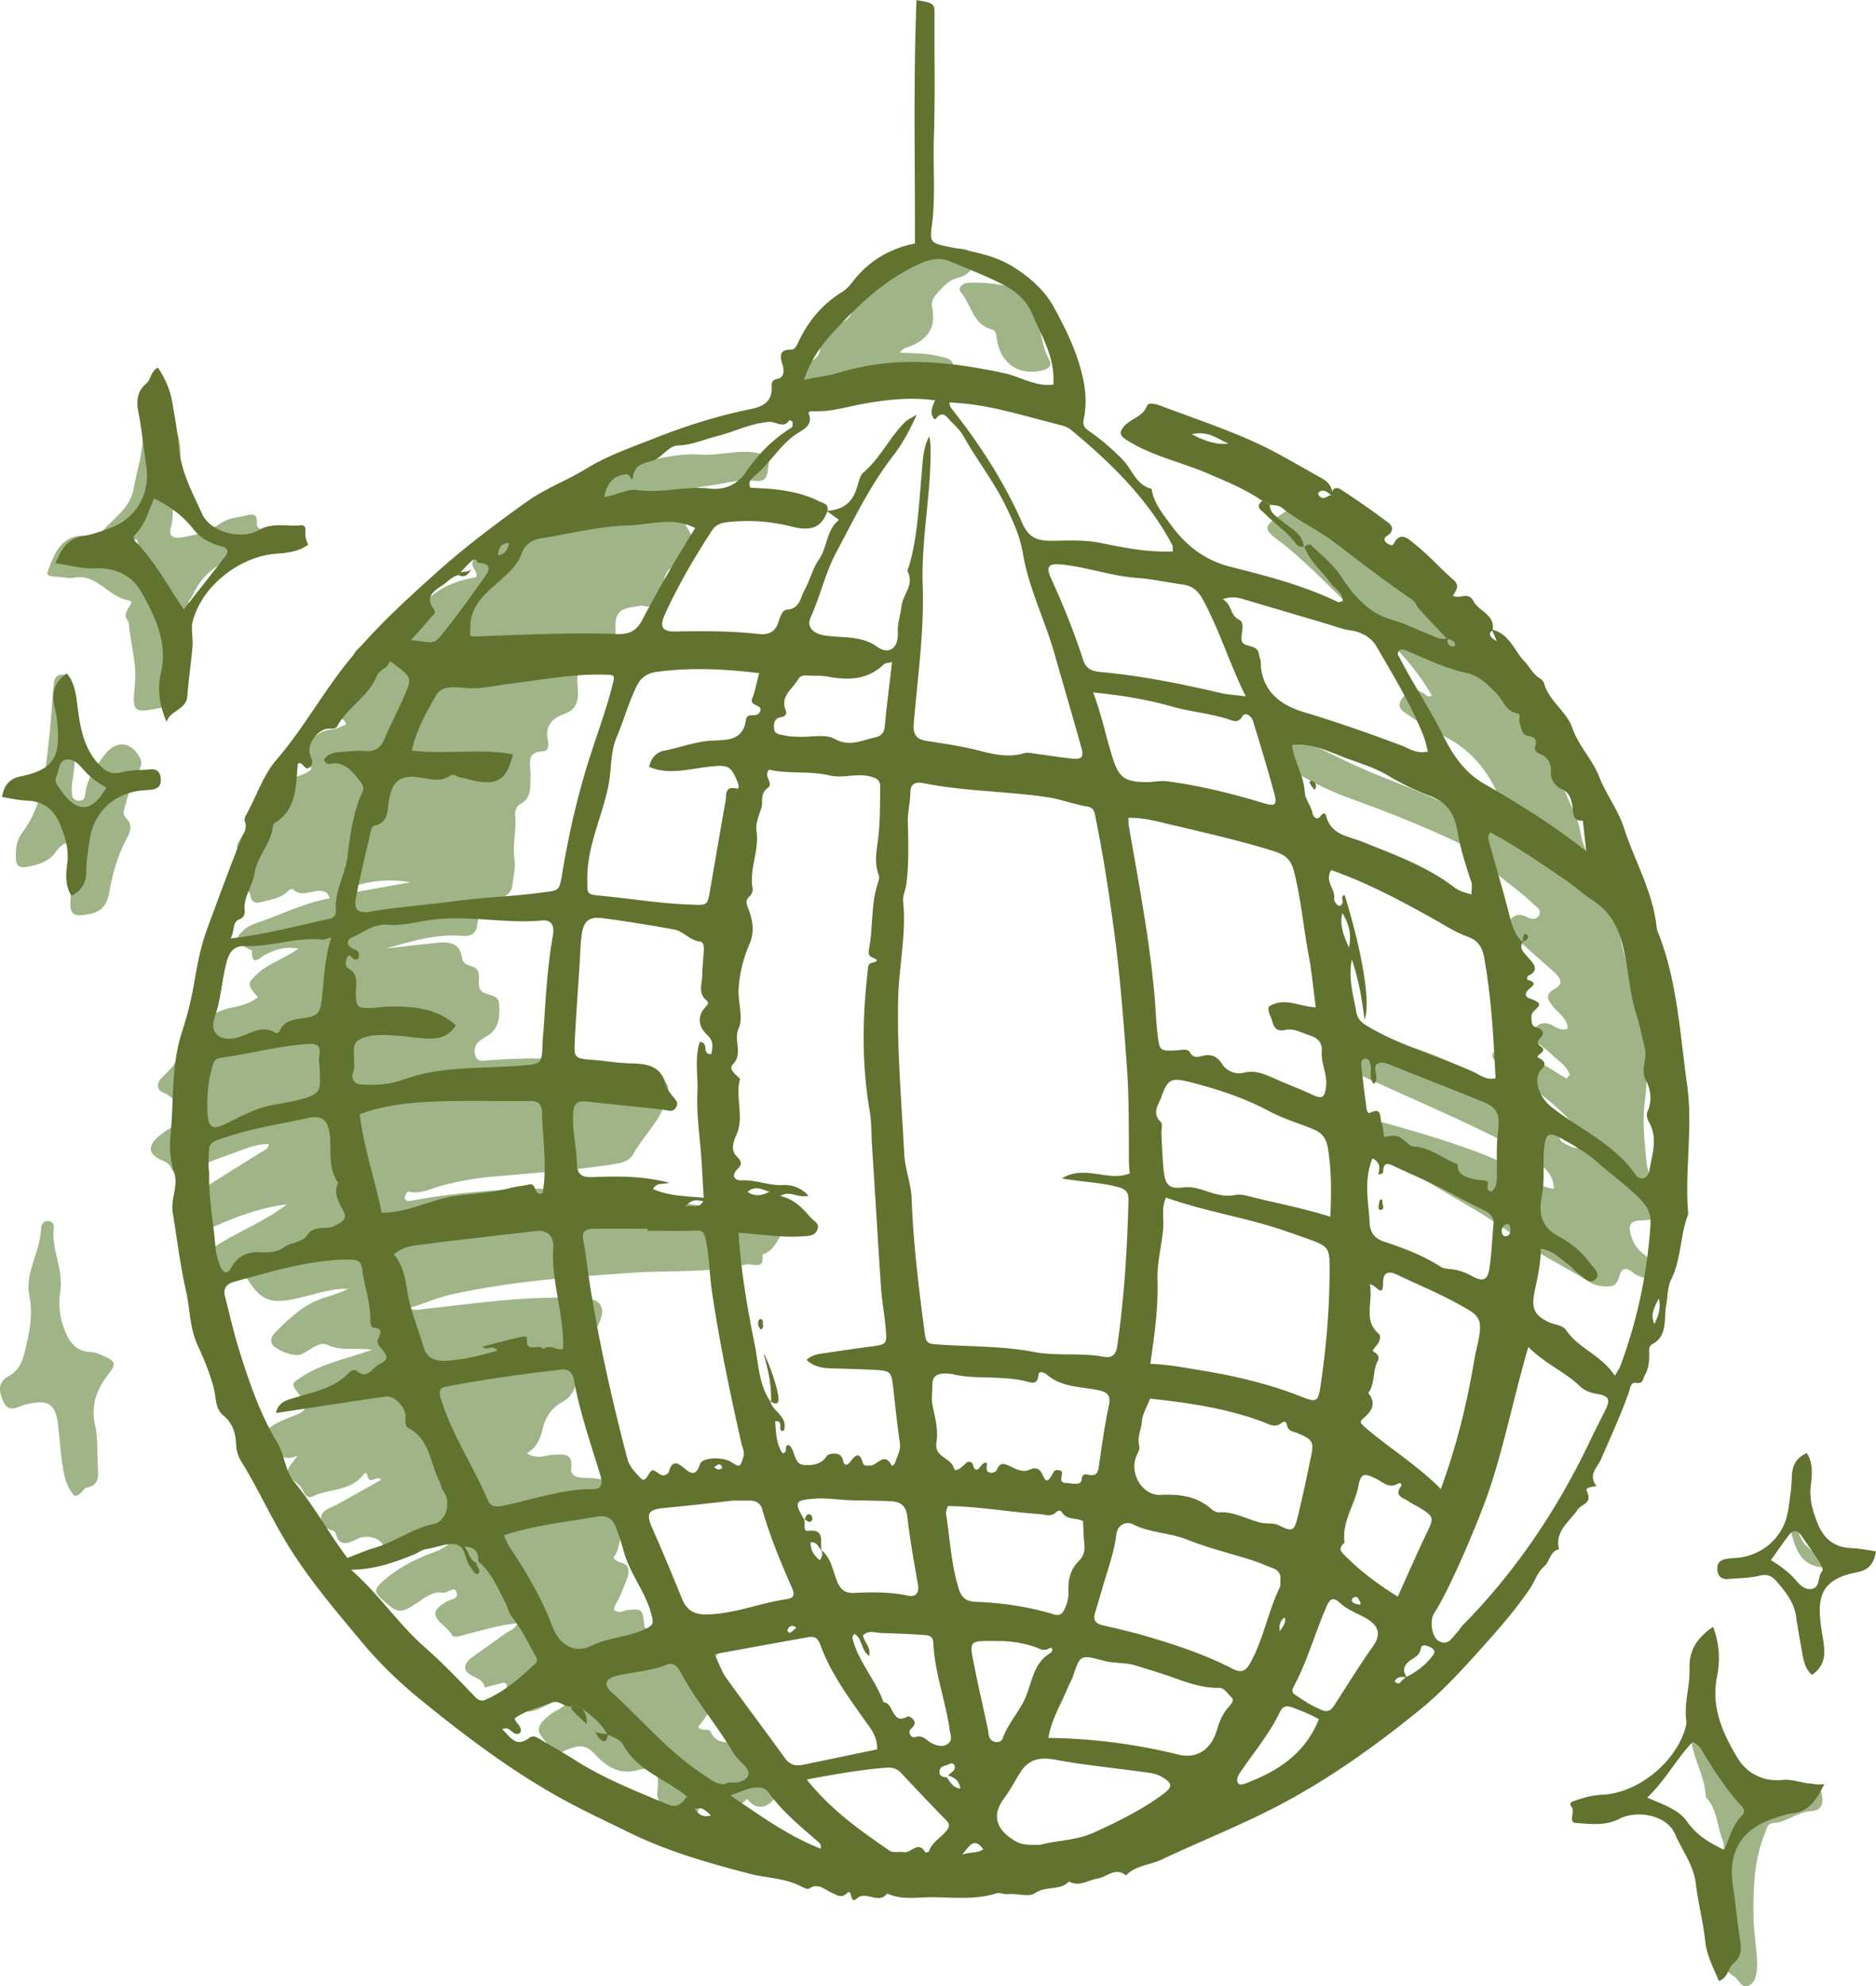
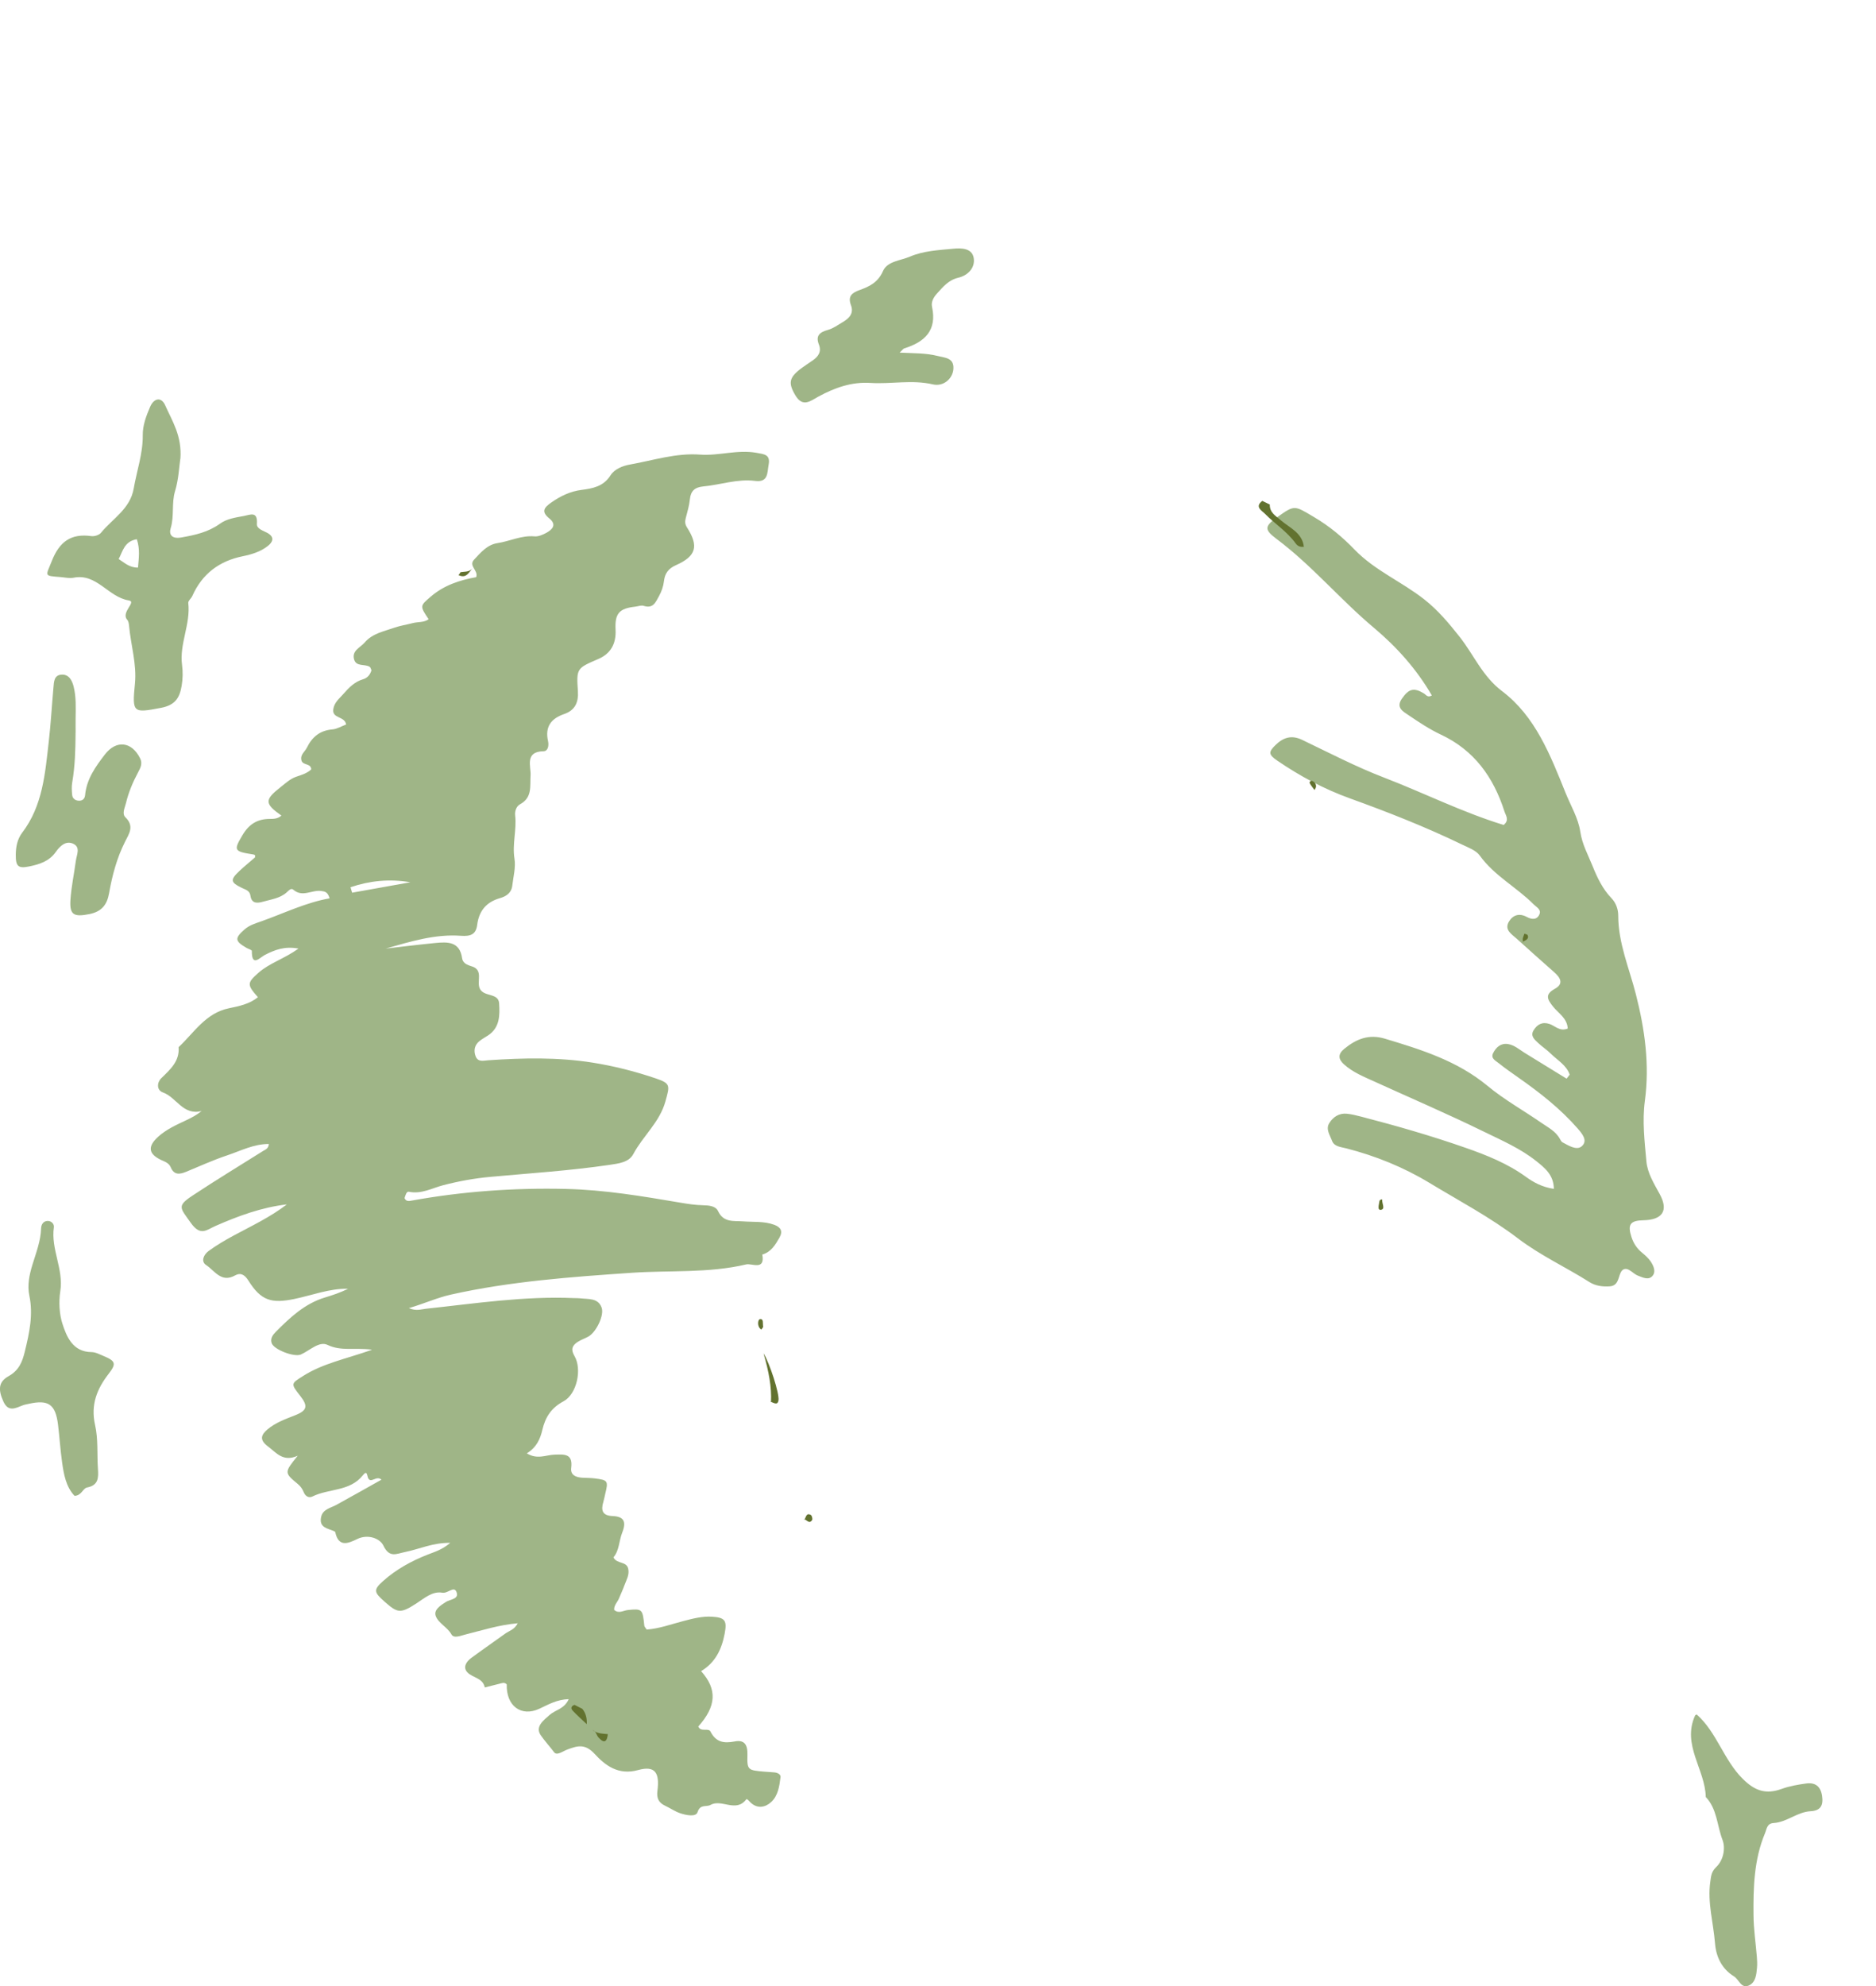
<svg xmlns="http://www.w3.org/2000/svg" id="Layer_2" data-name="Layer 2" viewBox="0 0 487.53 516.07">
  <defs>
    <style>.cls-1,.cls-2{fill:#9fb587;stroke-width:0}.cls-2{fill:#62722f}</style>
  </defs>
  <g id="Layer_1-2" data-name="Layer 1">
    <path d="M96.58 350.66c-4.46-.56-7.95.46-11.47-1.23-2.18-1.05-4.63 1.49-6.93 2.5-1.71.75-6.99-1.26-7.58-2.95-.41-1.17.26-2.12 1.04-2.91 3.73-3.75 7.55-7.36 12.79-8.95 2.04-.62 4.07-1.28 6.01-2.28-4.84-.08-9.32 1.7-13.94 2.66-5.96 1.23-8.67.45-11.94-4.77-1.06-1.69-2.15-2.09-3.45-1.36-3.61 2.03-5.32-1.23-7.51-2.66-1.51-.98-.61-2.79.62-3.68 2.04-1.49 4.24-2.79 6.47-3.99 4.7-2.53 9.55-4.8 13.85-8.11-6.54.76-12.59 2.99-18.52 5.59-2.36 1.03-3.91 2.8-6.48-.86-2.7-3.84-3.66-4.27.49-7.02 6.03-3.99 12.22-7.75 18.35-11.6.6-.37 1.37-.56 1.5-1.81-3.94-.02-7.34 1.79-10.85 2.96-3.61 1.2-7.09 2.8-10.62 4.25-1.68.69-3.17.94-4.04-1.16-.46-1.1-1.46-1.42-2.48-1.89-3.34-1.57-3.57-3.5-.82-6.01 2.18-1.99 4.86-3.15 7.49-4.4 1.28-.61 2.53-1.26 3.85-2.32-4.86 1.26-6.54-3.57-10.05-4.81-1.72-.61-1.56-2.61-.47-3.68 2.34-2.3 4.8-4.39 4.53-8.1 4.04-3.77 7.02-8.86 13.07-10.1 2.61-.54 5.32-1.08 7.54-2.87-2.86-3.26-2.86-3.69.13-6.34 2.85-2.53 6.62-3.59 10.42-6.3-3.73-.68-6.21.38-8.71 1.63-1.32.66-3.47 3.33-3.42-1.03 0-.25-.9-.5-1.37-.77-3.06-1.77-3.12-2.51-.57-4.77 1.28-1.14 2.84-1.59 4.37-2.13 5.9-2.09 11.55-4.88 17.77-5.98-.49-1.71-1.2-1.78-2.21-1.92-2.39-.32-4.85 1.73-7.2-.32-.62-.54-1.24.25-1.8.74-1.71 1.5-3.94 1.76-6.02 2.35-1.43.41-3.02.64-3.33-1.51-.19-1.36-1.21-1.56-2.2-2.04-3.04-1.47-3.12-2.11-.66-4.42 1.32-1.24 2.73-2.38 4.02-3.5.18-.54 0-.72-.5-.8-5.02-.76-5.06-1.09-2.71-5.04 1.68-2.83 3.85-4.16 7.04-4.18 1.05 0 2.17-.03 3.05-.87-4.39-3.08-4.42-4.1-.23-7.37 1.28-1 2.46-2.15 4.06-2.71 1.36-.47 2.78-.85 3.92-1.91-.04-1.65-2.19-.99-2.54-2.33-.39-1.52.89-2.24 1.42-3.34 1.38-2.82 3.43-4.46 6.65-4.73 1.19-.1 2.33-.82 3.54-1.27-.35-2.21-3.67-1.49-3.34-3.94.24-1.78 1.56-2.78 2.63-4 1.46-1.66 2.92-3.18 5.16-3.83 1.06-.31 1.81-1.18 2.13-2.31-.15-.31-.21-.75-.45-.9-1.3-.83-3.58.07-4.09-2.04-.54-2.23 1.69-2.99 2.8-4.3 2-2.35 4.98-2.87 7.69-3.83 1.53-.54 3.17-.77 4.75-1.19 1.38-.37 2.91-.1 4.16-1.01-2.34-3.49-2.26-3.45.55-5.87 3.42-2.95 7.5-4.29 11.8-5.06.67-1.72-2.06-2.92-.55-4.54 1.73-1.86 3.46-3.92 6.1-4.31 3.22-.48 6.22-2.06 9.61-1.75.99.09 2.14-.41 3.07-.91 1.61-.88 2.77-2.14.79-3.74-2.15-1.75-1.43-2.79.48-4.13 2.43-1.7 4.94-2.92 7.93-3.3 2.86-.37 5.65-.88 7.47-3.75 1.06-1.68 3.2-2.51 5.15-2.85 6.03-1.07 11.87-3.03 18.2-2.56 4.82.35 9.64-1.36 14.59-.47 2.03.37 3.66.42 3.17 3.09-.39 2.07-.05 4.66-3.51 4.21-4.6-.59-8.99 1.02-13.49 1.44-2.18.21-3.25 1.15-3.47 3.36-.16 1.61-.64 3.2-1.05 4.78-.23.9-.28 1.59.3 2.5 3.11 4.87 2.43 7.47-2.9 9.83-1.99.88-2.85 2.21-3.07 4.04-.18 1.48-.6 2.7-1.32 4.02-.94 1.72-1.56 3.25-3.98 2.49-.63-.2-1.42.13-2.14.21-4.22.46-5.36 1.78-5.15 5.96q.29 5.59-4.5 7.65c-5.58 2.4-5.69 2.41-5.29 8.34.2 2.97-.78 4.99-3.56 5.95-3.43 1.18-5.03 3.33-4.2 7.02.26 1.15.02 2.63-1.18 2.65-4.95.08-3.22 3.99-3.36 6.23-.18 2.93.49 5.79-2.74 7.55-1.01.55-1.38 1.88-1.26 2.89.43 3.76-.8 7.45-.18 11.26.36 2.24-.3 4.66-.57 6.99-.22 1.9-1.58 2.79-3.24 3.26-3.51 1.01-5.42 3.31-5.88 6.92-.32 2.5-1.71 3.03-4.22 2.85-6.72-.5-13.13 1.5-19.54 3.32 4.29-.49 8.58-1.03 12.88-1.45 3.2-.31 6.36-.41 6.96 3.97.1.72.59 1.32 1.31 1.64.33.15.66.31 1.01.4 3.47.92 1.26 4.09 2.36 6 1.17 2.03 4.77.93 4.94 3.68.19 3.04.21 6.28-2.85 8.31-.76.5-1.57.93-2.27 1.49-1.29 1.04-1.54 2.48-.99 3.94.6 1.59 2.03 1.13 3.28 1.04 9.07-.61 18.13-.82 27.16.62 5.58.89 11.03 2.28 16.37 4.09 3.89 1.32 3.66 1.83 2.53 5.93-1.49 5.45-5.84 9-8.37 13.75-1.15 2.15-3.81 2.44-6.23 2.8-10.24 1.5-20.55 2.16-30.84 3.1-4.19.38-8.26 1.12-12.31 2.17-2.93.76-5.69 2.39-8.95 1.7-.62-.13-.9.99-1.11 1.65.39.96 1.21.77 1.86.65 13.26-2.4 26.63-3.34 40.09-3.03 10.01.23 19.85 1.89 29.69 3.56 1.98.34 3.93.64 5.94.68 1.49.03 3.27.18 3.89 1.51 1.44 3.07 4.05 2.49 6.52 2.68 2.71.21 5.48-.08 8.09.89 1.64.61 2.33 1.62 1.34 3.35-1.08 1.89-2.17 3.72-4.45 4.38.78 4.25-2.73 2.22-4.17 2.56-9.79 2.32-19.86 1.5-29.79 2.18-15.77 1.08-31.47 2.21-46.94 5.66-3.57.8-6.85 2.31-10.95 3.52 1.9.81 3.18.3 4.45.16 12.8-1.37 25.56-3.33 38.49-2.77.54.02 1.1 0 1.63.06 2.09.26 4.61-.14 5.53 2.42.72 2-1.4 6.32-3.37 7.47-.94.55-2.01.87-2.91 1.47-1.35.91-1.8 1.9-.78 3.63 2.01 3.4.63 9.89-2.82 11.75-3.22 1.73-4.75 4.11-5.54 7.48-.52 2.24-1.43 4.46-4.02 6.06 2.72 1.69 5.02.4 7.18.34 2.63-.08 4.82-.3 4.35 3.46-.23 1.85 1.23 2.43 2.85 2.53 1.09.07 2.19.05 3.26.18 3.44.43 3.57.64 2.73 4.04-.17.7-.29 1.42-.5 2.12-.66 2.18-.19 3.52 2.4 3.62 3.01.12 3.64 1.49 2.51 4.33-.85 2.14-.74 4.64-2.28 6.41.92 1.8 3.41.93 3.85 2.97.34 1.58-.45 2.83-.94 4.17-.43 1.19-.98 2.34-1.46 3.52-.41.99-1.33 1.76-1.25 2.99 1.18 1.06 2.38.15 3.56.03 3.71-.38 3.83-.26 4.27 4.05.03.31.35.59.62 1.02 3.21-.22 6.29-1.36 9.43-2.18 2.46-.64 4.93-1.31 7.51-1.16 3.48.2 3.96 1.05 3.32 4.42-.77 4.09-2.45 7.53-6.12 9.73 4.24 4.72 3.97 9.12-.73 14.38.62 1.54 2.65.28 3.16 1.3 1.41 2.79 3.47 3.13 6.28 2.59 2.51-.49 3.41.79 3.33 3.48-.11 3.98.14 3.99 4.34 4.36.9.08 1.81.11 2.71.2.78.08 1.64.51 1.55 1.22-.29 2.33-.63 4.83-2.43 6.48-1.52 1.39-3.54 1.81-5.33.15-.38-.36-.93-1.13-1.17-.82-2.67 3.49-6.39-.22-9.28 1.42-1.08.61-2.67-.3-3.36 1.89-.41 1.3-2.96.79-4.5.27-1.35-.46-2.57-1.31-3.88-1.93-1.7-.8-2.29-1.92-2.04-3.9.62-4.79-.67-6.59-5.03-5.39-5.19 1.43-8.59-1.27-11.25-4.16-2.56-2.79-4.51-2.14-7.1-1.19-1.16.42-2.74 1.7-3.47.72-1.13-1.5-2.42-2.9-3.45-4.38-1.58-2.25.67-3.88 2.31-5.34 1.46-1.29 3.76-1.49 4.94-4.06-3.07.05-5.3 1.4-7.64 2.48-4.73 2.2-8.64-.75-8.47-6.33-.63-.67-1.34-.29-2.02-.13-1.23.29-2.45.62-3.68.93-.51-2.52-3.21-2.5-4.55-3.95-1.21-1.31-.25-2.77 1.01-3.7 2.92-2.16 5.91-4.22 8.86-6.35 1-.73 2.37-.98 3.23-2.68-4.88.42-9.24 1.84-13.66 2.94-1.21.3-2.94 1.07-3.57-.06-1.09-1.94-3.4-2.88-4.07-4.77-.58-1.64 1.27-2.77 2.66-3.66 1.12-.71 3.52-.7 2.71-2.63-.66-1.57-2.22.49-3.66.24-2.59-.45-4.63 1.42-6.78 2.81-4.14 2.67-4.85 2.5-8.25-.5-2.74-2.42-2.93-3.04-.39-5.32 3.4-3.04 7.39-5.24 11.64-6.9 1.85-.72 3.77-1.27 5.84-3.04-4.49-.08-8.05 1.64-11.78 2.39-2.26.46-4.04 1.6-5.62-1.72-.87-1.81-3.99-3.03-6.79-1.66-2.38 1.17-4.84 2.18-5.69-1.78-.03-.13-.26-.26-.42-.32-1.62-.68-3.77-.9-3.29-3.5.41-2.18 2.46-2.43 4.01-3.29 3.79-2.08 7.55-4.21 11.71-6.54-1.33-1.16-2.64.98-3.42-.29-.37-.6-.22-2.36-1.4-.87-3.41 4.3-8.9 3.42-13.16 5.55-.87.43-1.79-.06-2.19-1.05-.35-.85-.81-1.57-1.54-2.18-3.6-2.99-3.58-3.01-.05-7.38-3.85 1.71-5.54-.77-7.81-2.47-2.29-1.72-1.61-3.04-.09-4.34 2.09-1.79 4.7-2.71 7.24-3.71 3.07-1.21 3.38-2.36 1.36-4.95-2.56-3.29-2.52-3.22.69-5.25 5.15-3.27 11.08-4.42 17.82-6.78zm-5.49-120.14.42 1.42c5.05-.9 10.09-1.8 15.14-2.71-5.44-.94-10.6-.39-15.55 1.29zm316.84 48.7c-.85-2.49-3.19-3.74-4.93-5.47-1.02-1.02-2.27-1.81-3.32-2.81-.9-.86-2.04-1.79-1.13-3.25.94-1.53 2.23-2.27 4.14-1.64 1.45.48 2.64 2.03 4.73 1.19-.15-2.73-2.44-3.97-3.8-5.69-1.5-1.89-2.23-3.16.47-4.65 2.37-1.31 1.4-2.89-.19-4.3-3.27-2.88-6.51-5.79-9.75-8.71-1.32-1.19-3.28-2.3-2.02-4.43 1.01-1.7 2.67-2.3 4.69-1.2 1.16.63 2.61.84 3.25-.72.51-1.26-.76-1.81-1.51-2.57-4.44-4.47-10.23-7.42-14.01-12.69-.97-1.35-2.95-2.05-4.58-2.84-9.49-4.59-19.3-8.45-29.2-12.02-6.73-2.43-12.92-5.76-18.79-9.76-2.35-1.6-2.39-2.26-.48-4.11 2.01-1.95 4.15-2.64 6.9-1.32 7.03 3.37 13.97 6.99 21.23 9.78 10.44 4.02 20.49 9.07 31.13 12.33 1.57-1.26.55-2.45.2-3.55-2.84-8.84-7.83-15.86-16.52-19.93-2.94-1.38-5.7-3.22-8.4-5.05-1.39-.94-3.36-1.93-1.71-4.3 1.79-2.57 3.09-2.93 5.73-1.33.56.34.91 1.17 2.04.51-3.94-6.81-9.13-12.6-15.06-17.58-8.77-7.36-16.13-16.23-25.34-23.12-3.26-2.44-3.03-3.29.24-5.63 4.58-3.26 4.44-3.02 9.5-.04 3.98 2.34 7.42 5.2 10.57 8.47 5.25 5.44 12.29 8.35 18.13 12.95 3.59 2.83 6.38 6.17 9.22 9.77 3.66 4.64 5.88 10.2 11.01 14.08 8.64 6.52 12.54 16.64 16.49 26.43 1.35 3.34 3.31 6.6 3.82 10.07.49 3.33 2.02 6.01 3.2 8.95 1.23 3.05 2.62 5.96 4.92 8.35 1.21 1.26 1.74 2.96 1.74 4.49 0 7.2 2.87 13.69 4.59 20.47 2.32 9.09 3.6 18.27 2.33 27.7-.7 5.22-.07 10.49.4 15.7.27 3.05 1.97 5.76 3.46 8.5 2.35 4.32.72 6.7-4.25 6.8-3.42.07-4.15 1.1-3.09 4.36.52 1.59 1.37 2.93 2.69 4.01.83.69 1.68 1.43 2.28 2.31.71 1.05 1.38 2.5.65 3.57-1.02 1.5-2.65.63-3.96.13-.82-.32-1.49-1.03-2.27-1.47-.96-.54-1.78-.25-2.23.75-.64 1.43-.64 3.37-2.84 3.51-1.84.12-3.66-.11-5.24-1.11-6.13-3.88-12.75-6.91-18.57-11.34-7.23-5.51-15.29-9.76-23.04-14.45-6.71-4.06-13.96-6.99-21.57-8.95-1.41-.36-3.16-.46-3.7-1.93-.53-1.44-1.72-3.05-.73-4.64.99-1.58 2.55-2.64 4.57-2.43 1.26.13 2.5.44 3.73.76 9.14 2.37 18.22 4.98 27.14 8.1 5.49 1.92 10.87 4.07 15.65 7.53 2.03 1.47 4.27 2.69 7.27 3.13-.04-3.61-2.33-5.42-4.53-7.18-4.14-3.32-9.04-5.42-13.74-7.72-9.29-4.55-18.81-8.63-28.22-12.92-2.81-1.28-5.71-2.42-8.04-4.52-1.48-1.33-1.67-2.63.07-4.05 3.13-2.56 6.39-3.88 10.55-2.63 9.48 2.85 18.83 5.76 26.7 12.28 4.31 3.58 9.29 6.34 13.92 9.55 1.77 1.23 3.79 2.21 4.88 4.25.17.32.37.7.66.85 1.58.85 3.66 2.17 4.98 1.04 1.69-1.45.14-3.28-1.08-4.68-4.46-5.09-9.74-9.23-15.25-13.1-1.78-1.25-3.57-2.5-5.28-3.86-.78-.62-2.08-1.23-1.41-2.56.77-1.53 2-2.68 3.89-2.37 1.66.27 2.92 1.42 4.3 2.28 3.63 2.25 7.27 4.48 10.91 6.71l.83-1.07zM46.86 119.2c-.3 1.98-.43 5.3-1.36 8.38-.97 3.19-.17 6.46-1.14 9.64-.47 1.52.11 2.89 2.79 2.42 3.61-.64 6.98-1.38 10.01-3.57 1.78-1.29 4.02-1.6 6.17-2 1.72-.32 3.67-1.35 3.43 2.03-.09 1.33 1.65 1.76 2.74 2.37 1.95 1.1 1.4 2.37.08 3.4-1.88 1.48-4.15 2.17-6.49 2.65-6.08 1.23-10.54 4.55-13.1 10.3-.29.66-1.13 1.29-1.06 1.86.63 5.5-2.35 10.62-1.62 16.09.24 1.82.2 3.59-.1 5.4-.52 3.13-1.69 5.03-5.32 5.73-7.33 1.4-7.58 1.37-6.82-6.29.5-5.09-1.08-10.01-1.53-15.03-.05-.53-.15-1.18-.47-1.54-1.75-1.96 2.56-4.69.4-5.04-5.37-.86-8.31-7.12-14.36-5.9-1.03.21-2.17-.07-3.25-.16-4.55-.36-4-.14-2.4-4.18 1.99-5.02 4.97-7.21 10.29-6.47.79.11 2.01-.27 2.49-.86 3.01-3.69 7.59-6.19 8.51-11.51.8-4.62 2.4-9.08 2.35-13.86-.03-2.56.9-5 1.9-7.33 1-2.34 2.93-2.65 3.9-.48 1.81 4.08 4.43 7.97 3.98 13.98zm-11.3 20.9c-3.26.55-3.63 3.1-4.72 5.15 1.49.92 2.75 2.26 5.02 2.22.19-2.4.59-4.67-.3-7.37zm198.27-48.48c3.56.19 6.77.08 9.85.87 1.87.48 4.27.44 4.09 3.34-.16 2.56-2.59 4.68-5.33 4.04-5.44-1.27-10.85-.03-16.26-.38-4.88-.31-9.27 1.26-13.49 3.55-1.99 1.08-4.04 2.93-5.97-.29-1.96-3.28-1.69-4.72 1.75-7.22.88-.64 1.79-1.23 2.69-1.85 1.46-1.01 2.4-2.26 1.66-4.14-.92-2.34.21-3.23 2.34-3.82 1.36-.38 2.59-1.28 3.84-2.02 1.67-.99 2.96-2.25 2.14-4.42-.87-2.33.27-3.21 2.31-3.94 2.51-.9 4.74-1.98 6.02-4.91 1.12-2.57 4.55-2.7 7-3.75 3.53-1.51 7.43-1.69 11.2-2.05 2.05-.2 4.95-.23 5.38 2.42.41 2.52-1.5 4.52-4.01 5.11-2.55.6-3.99 2.39-5.55 4.12-.87.97-1.56 2.14-1.27 3.47 1.32 6.12-1.91 9.11-7.22 10.77-.29.09-.5.45-1.19 1.09zM19.64 190.33c-.03 4.36-.13 8.7-.88 13.02-.18 1.05-.11 2.16 0 3.23.08.76.63 1.3 1.42 1.43 1.08.18 1.83-.34 1.93-1.38.39-4.2 2.7-7.42 5.15-10.6 2.95-3.84 6.98-3.39 9.16 1.02.67 1.35.07 2.48-.52 3.59-1.38 2.57-2.5 5.24-3.18 8.08-.29 1.21-1.1 2.68-.11 3.65 2.33 2.27.97 4.2-.11 6.32-2.14 4.23-3.34 8.77-4.16 13.41-.52 2.95-1.89 4.75-5.12 5.4-3.94.78-5.16.28-4.92-3.62.22-3.43.96-6.82 1.41-10.23.2-1.53 1.28-3.49-.64-4.41-1.96-.94-3.51.61-4.54 2.07-1.74 2.48-4.27 3.26-6.96 3.81-2.86.58-3.5-.03-3.47-3.08.02-2.04.42-4.04 1.65-5.67 5.36-7.02 5.97-15.4 6.92-23.67.54-4.68.8-9.38 1.22-14.07.13-1.43.13-3.19 2.03-3.34 1.99-.16 2.81 1.48 3.22 3.11.66 2.66.55 5.4.51 8.12-.02 1.27 0 2.54 0 3.81zm421.3 255.12c5.24 4.66 6.97 11.77 11.97 16.74 3.2 3.18 6.06 4.07 10.12 2.6 2.02-.73 4.2-1.11 6.34-1.4 2.32-.32 3.76.69 4.14 3.18.37 2.44-.32 3.88-2.96 4.02-3.48.18-6.18 2.86-9.64 3.07-1.75.11-1.76 1.55-2.23 2.66-2.87 6.85-3.05 14.11-2.98 21.35.03 3.6.58 7.2.87 10.8.07.9.12 1.81.04 2.71-.16 1.82-.32 3.9-2.15 4.7-1.97.87-2.53-1.57-3.82-2.37-3.17-1.95-4.67-5.07-4.95-8.62-.42-5.34-2-10.59-1.22-16.01.2-1.38.24-2.55 1.53-3.78 1.88-1.78 2.48-4.89 1.63-7.09-1.42-3.7-1.39-8.03-4.34-11.12-.15-7.16-6.24-13.53-2.78-21.16.06-.14.29-.2.42-.28zM19.36 388.64c-2.22-2.35-2.78-5.56-3.23-8.75-.46-3.23-.65-6.49-1.05-9.73-.65-5.29-2.48-6.57-7.6-5.42-.53.12-1.08.2-1.58.4-1.87.72-3.72 1.81-5-.96-1.39-3.02-1.35-5.13 1.29-6.6 2.73-1.52 3.61-3.71 4.27-6.45 1.16-4.78 2.21-9.52 1.17-14.47-.58-2.74 0-5.44.79-8.04.95-3.12 2.16-6.15 2.26-9.47.03-.94.52-1.82 1.56-1.92 1.09-.1 1.89.79 1.76 1.65-.82 5.68 2.58 10.89 1.67 16.6-.44 2.79-.24 6 .54 8.41 1.05 3.26 2.63 7.37 7.56 7.41 1.04 0 2.09.58 3.09.99 3.17 1.31 3.43 2 1.41 4.61-3.08 3.97-4.75 8.08-3.56 13.35.83 3.66.48 7.57.74 11.37.16 2.3.16 4.29-2.82 4.86-1.14.22-1.41 2.14-3.3 2.17z" class="cls-1" />
-     <path d="M256.03 73.52c-.34-.04.02.01.37.04 9.28.78 11.72 2.83 13.82 11.93.61 2.64.97 5.31 2.33 7.72 1.05 1.86-.06 2.64-1.69 3.03-6.12 1.46-10.91-1.77-11.83-8.27-.17-1.2-.12-2.07-1.38-2.41-4.91-1.32-5.22-6.48-7.95-9.63-.94-1.09.41-2.15 1.36-2.36 1.36-.3 2.84-.08 4.96-.08zM474.91 407.2c-6.12.3-9.07-3.7-9.99-13.22 2.56 2.2 2.32 5.46 4.27 7.37 1.87 1.82 3.65 3.73 5.72 5.86z" class="cls-1" />
-     <path d="M387.69 163.59c4.58.99 5.83 5.53 8.61 8.4 1.3 1.34 2.12 3.24 3.9 4.28.44.26.92.74 1.05 1.21 1.25 4.68 5.89 7.33 7.36 11.64 1.6 4.69 5.16 8.07 6.94 12.6 1.8 4.61 4.98 8.72 6.48 13.39 2.8 8.68 7.59 16.72 8.52 26.02.07.7.45 1.37.7 2.04 4.69 12.44 5.35 25.59 7.18 38.58 1.59 11.29-.69 22.48.31 33.69-2.17 5.52-1.74 11.68-4.51 17.15-.88 1.73-.83 4.5-1.23 6.57-.65 3.34.51 7.83-3.54 10.05-1.05.58-.89 1.41-.87 2.29.03 2-.06 3.9-1.12 5.77-.6 1.06-.41 2.35-2.36 2.03-1.34-.22-1.45 1.38-1.78 2.34-2.1 5.99-4.77 11.73-7.28 17.55-.87 2.01-3.41 3.95-1.24 6.79.32.42-3.12.08-2.42 1.52 1.56 3.18-1.38 3.22-2.39 4.73-2.1 3.14-6.02 5.58-4.85 10.3-2.36.53-2.41 3.16-3.64 4.23-2.05 1.78-2.62 4.08-3.96 6.06-3.91 5.75-8.53 10.96-13.19 16.14-4.82 5.35-9.67 10.63-15.26 15.18-10.78 8.77-21.99 16.88-34.22 23.58-10.7 5.87-22.06 10.27-33.07 15.46-3.01 1.42-6.68 1.46-9.2 4.11-2.68-2.31-4.91.38-7.31.77-2.49.4-4.79 2.28-7.48.79-2.38 2.46-6.03 1.07-8.84 3.03-1.6 1.12-4.66 0-7.08.26-.98.11-1.97-.52-3.14-.16-5.5 1.71-11.18.96-16.8.96-3.83 0-7.73.76-11.41-.98-2.2 2.95-5.5-.81-7.81 1.26-2.13 1.91-1.06-2.86-2.66-1.31-1.52 1.46-2.67.38-3.91-.13-1.9-.77-3.51-2.75-5.93-1.06-.36.25-1.36-.24-1.98-.56-4.18-2.21-8.95-2.15-13.4-3.31-10.66-2.78-21.18-5.75-31.1-10.6-5.68-2.78-11.42-5.45-16.98-8.47-13.37-7.27-25.45-16.38-37.24-25.97-5.65-4.59-10.87-9.59-15.45-15.09-6.62-7.95-13.36-15.81-18.92-24.7-4.57-7.31-8.03-15.16-12.56-22.44-.73-1.18-1.18-2.71-1.24-4.1-.14-3.05-.83-5.67-3.34-7.72-2.16-1.77-1.83-4.51-2.44-6.95-.98-3.9-2.58-7.69-4.27-11.37-2.07-4.53-1.93-9.47-3.01-14.18-1.53-6.65-2.3-13.48-3.43-20.22-.57-3.43 1.47-6.88.44-10.12-1.08-3.39-1.36-6.68-1.01-10.1.92-8.93.13-18.05 3-26.75 1.43-4.34 2.51-8.9 3.25-13.26.8-4.65 1.68-9.16 3.31-13.56 2.82-7.6 5.6-15.22 8.58-22.76.66-1.67 1.92-3.07 1.19-5.04-.27-.73.12-1.31.48-1.98 2.57-4.7 4.3-10.09 7.71-14.04 6.32-7.33 11.08-15.71 16.9-23.36 7.23-9.5 15.84-17.34 24.63-25.24 7.46-6.7 15.39-12.64 23.51-18.46 4.87-3.48 10.43-5.49 15.48-8.6 5.45-3.36 11.68-5.51 17.68-7.88 8.08-3.19 16.36-5.83 24.88-7.56 3.43-.7 5.81-1.92 5.63-5.88-.05-1.12.12-1.75 1.66-2.06 1.54-.31 1.66-2.1 1.16-3.65-.68-2.09-.96-3.92 2.24-3.9.94 0 1.4-.95 1.8-1.82 2.56-5.45 6.18-9.92 11.41-13.13.83-.51 1.88-1.51 2.65-2.52 4.13-5.46 9.66-8.78 16.31-10.1.05-21.18-.44-42.17.41-63.25 4.77.85 4.7.85 4.68 4.36-.06 10.51.18 21.04-.17 31.54-.26 7.74.52 15.5-.59 23.23-.54 3.8.18 4.11 4.17 4.92 5.8 1.18 11.9 2.08 16.93 5.2 4.18 2.59 8.22 6.05 10.63 10.47 2.22 4.07 4.36 8.23 5.93 12.71 1.91 5.44 3.05 10.79 1.88 16.43-.34 1.64.21 2.31 1.33 3.09 3.15 2.17 6.03 4.65 8.71 7.38 2.52 2.56 3.49 6.65 7.58 7.66.56 3.72 2.92 6.48 5.03 9.38 3.95 5.42 8.91 9.25 15.62 10.92 9.49 2.37 18.97 4.86 27.85 9.14.23.11.63-.15 1.19-.29-.06-2.24-2.08-3.19-3.17-4.7-2.27-3.14-5.45-5.61-6.79-9.42l-.1.11c.56-.56 1.42-.9 1.92-.42 2.68 2.59 5.62 4.88 7.72 8.08 3.34 5.09 7.21 9.59 13.52 11.33 3.09.85 6 2.39 9.01 3.54 1.64.63 3.21 1.73 5.13 1.16 0 .34-.09.71 0 1.02.22.72.7 1.2 1.53 1.12.15-.01.4-.15.42-.25.14-.84-.49-1.16-1.09-1.45-.31-.15-.67-.2-1-.3-2.42-2.58-4.87-5.13-7.24-7.75-.69-.77-.91-1.79-1.91-2.48-6.8-4.66-13.36-9.64-19.89-14.68-4.35-3.36-9.56-5.63-13.89-9.16-.92-.75-2.06-.52-3.09-.79-.65-.32-1.31-.63-1.96-.95-4.39-3.06-9.27-5.03-14.17-7.14-7-3.01-14.61-4.54-21.12-8.71-1.48-.95-2.12-1.76-.81-3.39 1.74-2.15 4.97-2.52 6.13-5.52.36-.94 2.33-.44 3.53.02 10.39 3.95 21.06 7.3 30.82 12.65 3.76 2.06 7.53 4.2 11.28 6.33 1.59.9 2.68 2.36 2.46 4.39-.16-.13-.31-.24-.46-.34-.88-.6-1.72-1.43-2.89-.63-.38.26-.35.6-.05.96 1.01 1.22 1.91.27 2.85-.11.15-.06.35.04.53.06-.18-1.97 1.11-2.33 2.33-1.53 4.21 2.75 8.35 5.63 12.36 8.66 1.34 1.01 1.15 2.43-.47 3.41-.77.46-.74 1.17-.08 1.73.54.47 1.52 1.01 1.86.31 1.77-3.61 4.19-.98 5.35-.07 3.62 2.84 6.71 6.36 10.18 9.4 1.84 1.61.64 2.77-.1 4.13 1.63 1.02 3.97-1.21 5.29 1.38 1.38 2.71 5.75 3.48 5.01 7.63q-1.83 1.15 1.09 2.82c-.48-1.12-.88-2.07-1.29-3.01zm-267.98-14.93c-.16.27-.34.52-.54.76-1.69.35-2.75 1.69-4.09 2.58-2.3 1.52-4.72 3-2.35 6.28.79 1.1-.34 1.63-.8 2.2-1.66 2.04-3.46 3.96-5.21 5.93 2.61-.25 5.62 1.46 7.3-.56 4.34-5.24 8.28-10.8 12.22-16.35 1.63-2.29.35-3.26-2.07-3.25-.27-.87-.93-1.1-1.54-.56-1.05.9-1.95 1.97-2.92 2.98zm126.31 313.08c.87 1.13 1.43 2.65 3.54 3.01-.27-2.32-1.67-2.91-3.13-3.44.55-.84 1.98-1.13 1.68-2.48a.868.868 0 0 0-1.27-.56c-.99.58-2.68.41-2.69 2.1-.01 1.14.91 1.39 1.88 1.38zm-94.69-17.76c-.67-.34-1.33-.68-2-1.02-2.18 1.47-3.84-1.59-6.15-.57-3.09 1.36-6.54 1.89-9.45 4.12.4 1.34 2.14 2.17 1.47 3.7-1.95 1.32-2.49-2.08-4.67-.89 2.1 1.94 3.51 4.88 6.98 2.24.87-.66 1.66-.38 2.48.12 3.1 1.86 6.27 3.6 9.31 5.55 7.58 4.85 15.9 8.11 24.15 11.55 2.71 1.13 3.79-.28 5.08-2.03-5.71-4.63-12.99-6.71-16.6-13.46-.73-1.37-2.53-1.96-4.05-2.58-1.56-2.85-3.97-4.88-6.56-6.72zm214.2-8.27c2.41-1.26 4.58-2.81 6.31-4.94.7-.85 1.55-1.74.18-2.62-.89-.56-2.58-1.11-2.76.09-.34 2.26-2.29 2.56-3.46 3.75-1.28 1.31-1.1 2.5-.19 3.78-.68 0-1.38-.12-2.03.02-.42.1-.77.57-1.12.9-.03.03.1.33.22.42.73.55 1.18.15 1.65-.45.31-.39.79-.64 1.19-.96zm-156.51-40.86-.12-.15c.52 1-.34 3.21 1.02 3.04 4.78-.57 3.04 2.99 3.6 5.1-.85-.73-1.05-2.27-2.87-2.13-.01 2.02.81 3.47 2.41 4.65.76-.99.71-1.81.35-2.66 2.6 2.06 3.01 5.35 4.11 8.12.95 2.37 2.3 3.15 4.38 3.05 4.7-.22 9.36-.29 14.02.71 1.91.41 3.04-.54 2.64-2.86-1.03-5.89-2.1-11.78-2.78-17.72-.32-2.81-1.78-3.81-4.16-3.94-3.55-.2-7.11-.15-10.67-.27-3.08-.11-6.19-.64-9.24-.41-5.25.4-5.37.88-2.7 5.47zm-84.69 10.88c-.1-1.94-.26-3.83-3.55-3.86 1.18 1.7 1.26 3.52 3.1 4.27-.26.98 1.45 1.77.29 2.86-1.14-.09-1.29-1.15-1.85-1.79-1.62-1.86-1.15-5.56-4.01-5.98-2.34-.35-4.89.87-7.37 1.22-1.33.19-2.3 1.02-3.46 1.49-5.08 2.03-10.2 3.86-16.25 3.92 7.17 6.24 12.19 14.01 19.1 20.07 4.56 4.01 8.79 8.41 12.99 12.81.93.97 1.71 1.35 2.74.92 5.08-2.14 9.11-5.77 13.1-9.46.44-.41.54-.89.26-1.42-2.03-3.78-3.94-7.64-6.61-11.03-.59-.75-.82-2.14-1.82-4.04-1.86-3.52-3.4-7.35-6.66-9.97zm271.53-160.84-.16-.17c-.96 1.84.27 2.65 1.34 3.96.96 1.17 3.63 3.29 0 4.89-.17.07-.19.96-.14.97 3.23.94.91 1.81.05 2.86-.6.72-.68 1.57.56 2.02 2.8 1.02 3.15 1.48 1.43 2.97-1.38 1.19-.88 2.15-.86 3.26.03 1.77 2.69.88 2.87 2.78.12 1.24-2.64 1.97-.36 3.6 1.71 1.23-1.89 2.25-.84 2.76 3.36 1.65.54 2.83.04 4.28-.98 2.81.71 6.48 3.61 8.73 7.26 5.63 15.98 9.41 21.53 17.24 1.38 1.94 3.35 1.32 3.75-1.11.69-4.12 2.23-8.3-.18-12.44-.42-.73-.69-1.94-.38-2.62 1.33-2.9.86-5.77-.43-8.31-1.42-2.78.47-5.35-.24-8.23-.71-2.87-1.25-5.87-2.17-8.72-1.98-6.12-2.05-12.58-3.8-18.82-1.42-5.04-3.66-8.34-7.77-11-2.41-1.56-4.53-3.56-6.91-5.18-6.38-4.35-12.74-8.72-19.51-12.37-.67.89-.56 1.59-.37 2.31 1.72 6.26 3.62 12.46 5.21 18.76.66 2.61 1.4 5.61 3.72 7.61zM214.82 132.76c3.32-.29 5.91-1.28 7.42-4.81.76-1.76 1.07-4.28 2.14-5.19 4.38-3.74 6.75-9 10.7-12.98.86-.86 2.08-1.37 3.14-2.04-1.76 4.04-3.8 7.7-6.25 10.86-5.98 7.75-10.12 16.45-14.68 24.98-2.86 5.35-4.08 11.27-6.59 16.74-1.19 2.59.61 4.27 3.48 4.76 4.61.78 9.41-.12 13.8 2.98 3.12 2.21 5.54.25 5.34-3.71-.12-2.4.7-4.57.95-6.79.35-3.06 3.41-5.66 1.6-9.06-.18-.34.26-1.02.41-1.54 2.2-7.68 2.49-15.61 3.21-23.49.31-3.42.31-6.87 1.97-10.08.38 1.42.38 2.82.38 4.22-.02 11.55-2.46 22.88-2.05 34.56.42 11.93-1.35 23.95-2.33 35.92-.23 2.78.71 4.01 3.38 4.42 4.3.66 8.63 1.29 12.84 2.33 4.1 1.01 8.06 2.15 12.33.88 1.13-.34 2.5.06 3.75.21 2.87.36 5.73.85 8.61 1.15 2.76.29 3.36-.32 2.65-2.84-2.28-8.14-4.66-16.25-6.98-24.39-2.49-8.75-6.68-16.99-8.2-25.99-.79-4.69-2.66-8.71-4.71-12.85-3.11-6.27-7.45-11.76-10.84-17.85-.69-1.23-1.97-2.49-3.1-3.61-1.15-1.14-2.16-3.13-4.04-.69-.26.34-.75-.42-.92-.96-.46-1.43.32-2.63.74-3.88-6.07-.89-11.96-.22-17.9.76-4.57.76-9.04 2.32-13.76 2.05-.65-.04-1.33.2-1.16.6 1.3 3.16-1.59 4.25-3.12 5.28-4.45 2.98-6.97 7.77-11.03 11.05-.78.63-1.69 1.48-.98 2.97 1.7.09 3.5.13 5.29.3 4.34.41 8.61 1.21 12.53 3.2.93.47 2.69.67 2.17 2.59-1.65 4.71-4.8 5.12-9.28 3.99-5.42-1.37-11.06-1.79-16.72-1.14-1.77.2-3.05.71-4.03 2.23-4.53 6.97-8.72 14.13-12.18 21.7-1.48 3.24-.73 4.52 2.65 4.47 7.22-.11 14.44-.18 21.62.65 2.82.33 4.51-.64 5.31-3.33.37-1.24 1.03-2.92 2.11-2.99 3.42-.21 3.5-3.15 4.61-5.13 1.41-2.52 2.05-5.52 3.69-7.85 2.29-3.27 1.89-7.72 5.27-10.33-1.24-.9-2.24-1.63-3.24-2.36zm-14.46 231.59-.16-.16c.72 2.59 4.28 3.7 3.65 7.02-.09.49-.24.69-.71.54-.98-.49.54-2.65-1.69-2.5.2 3.02.27 5.94 1.95 8.36 1.63-.36.11-2.08 1.59-2.17 1.86 1.38 1.11 5.04 4.03 5.2 2.12.11 4.51-.1 5.96-2.5.16-.26 3.54-1.48 4.11 1.35.33 1.63 1.28 1.07 1.78.43 1.35-1.71 2.42-3.05 3.4.24.24.81 1.22.62 1.91.62 1.83-.02 3.64-3.72 5.54 0 .08.16.74-.22.95-.89.51-1.65 1.47-3.06 1.18-5.01-.72-4.84-1.2-9.71-1.75-14.57-.44-3.85-.67-4.15-4.68-4.38-3.8-.21-7.61-.28-11.42-.4-2.35-.07-4.57-.44-6.38-2.21 1.48-1.34 3.1-1.53 4.72-1.76 3.93-.55 7.86-1.17 11.8-1.68 4.32-.56 4.4-.53 4.02-4.9-.3-3.43-.96-6.83-1.19-10.26-.85-12.46-1.56-24.92-2.37-37.38-.19-2.88-.08-5.74-.58-8.64-2.08-12.05-1.93-24.17-.53-36.29.1-.88-.04-1.98 1.06-2.24 2.06-.5 1.45-.85.05-1.44-1.06-.45-.89-1.53-.73-2.37 1.02-5.48.48-11.16 2.15-16.55.27-.87.66-1.65.3-2.59-1.14-3.02-.53-6.09-.14-9.13.59-4.49.49-9 .56-13.51.03-1.74-.64-2.29-2.4-2.79-3.62-1.04-7.18.54-10.74-.31-5.28-1.26-10.73-.32-15.75-1.52-1.61 1.84 1.37 3.54-.34 4.77-2.12 1.54-1.12 3.67-1.67 5.27-.65 1.92-1.51 4.15-1.25 5.78.82 5.18-1.95 10-1 15.11.11.6-.27 1.53-.74 1.95-1.39 1.25-.76 2.15-.22 3.66.99 2.77 1.53 5.61.13 8.81-1.61 3.68-2.63 7.93-2.82 11.79-.16 3.22 1.26 7.45.06 9.99-1.52 3.24 1.25 6.57-1.56 9.47-1.5 1.55 1.99 3.32 1.84 3.9-1.27 4.85 1.27 9.9-1.01 14.64-.77 1.61-1.29 3.74-.03 5.11 1.34 1.44 1.95 2.07.24 3.73-1.21 1.17-.98 2.86 1.36 2.74 3.62-.19 6.98 1.42 10.64 1.22 2.29-.13 4.62.61 6.64 2.78-2.78.72-4.76-1.5-7.34.05 3.63.83 5.81 3.19 7.94 5.66.79.92 2.29 1.39 1.72 3-.6 1.72-2.2 1.71-3.63 1.82-5.64.43-11.24-.56-16.88-.92.61 10.04 2.31 19.65 4.22 29.16 1 4.99 1.03 10.49 4.23 14.94zm93.25-59.48c-.3-2.1-.22-4.25-.23-6.39-.04-7.22-.02-14.47-.55-21.67-.85-11.55-1.72-23.1-3.26-34.59-1.32-9.86-2.8-19.68-4.79-29.42-.28-1.35-.23-2.93-2.22-3.25-3.52-.56-6.85-1.9-10.42-2.43-10.71-1.58-21.6-1.5-32.23-3.65-2.23-.45-3.3.43-3.32 2.29-.03 2.68-.74 5.41-.67 7.86.15 5.36.29 10.64-.36 15.99-.2 1.61-1.02 3.11-.85 4.71.86 8.44-1.11 16.72-1.3 25.12-.31 13.5.89 26.89 1.58 40.33.2 4.01 1.79 7.8 1.93 11.72.4 11.38 1.8 22.63 3.26 33.9.5 3.85.51 3.75 4.69 4.01 7.91.5 15.91.35 23.7 1.85 6.06 1.16 12.17.14 18.19 1.26 2.01.37 3.23-.29 3.59-2.79 1.81-12.59 2.63-25.25 2.91-37.95.05-2.35-1-2.91-3.1-3.45-4.46-1.15-9.08-1.21-14.2-2.15 6.03-3.66 11.95.99 17.67-1.29zm-160.27-108.9c-1.76 6.75-4 8.69-12.43 6.28-.68-.19-1.47-.17-2.03-.52-.71-.45-1.35-.54-1.99-.12-2.52 1.64-5.07.8-7.73.41-5.23-.76-7.31.92-8.11 6.13-.41 2.63-.13 5.56-3.71 6.39-.62.14-.9.99-1.07 1.76-1.24 5.65-2.66 11.26-3.78 16.94-.59 2.98.52 4.17 3.53 3.66 7.5-1.27 15.09-1.8 22.59-2.81 7.35-.99 14.75-1.17 22.08-2.17 4.42-.6 4.63-.19 5.38-4.75 1.55-9.43 3.62-18.74 6.4-27.87 2.1-6.9 4.7-13.65 6.53-20.64.91-3.51 1-3.32-2.51-3.38-8.09-.14-15.97 1.4-23.94 2.36-3.81.46-7.58 1.47-11.61 1.11-2.4-.22-6.16-.71-7.57 1.82-2.49 4.46-5.18 9-6.37 14.44 9.11 1.11 17.79-.63 26.34 1zm208.6 65.79c-.66-4.99-1.04-9.3-1.84-13.53-1.38-7.25-1.98-14.64-3.82-21.81-.72-2.82-1.97-4.23-5.16-5.24-9.32-2.93-18.82-5-28.29-7.27-3.11-.75-6.17-1.49-9.6-1.41.06.94.05 1.65.17 2.33 2.49 14.45 5.27 28.85 6.6 43.47.33 3.6.42 7.22.86 10.8.49 3.94.65 3.96 4.7 3.82 1.25-.04 2.97-.6 3.62.44 1.05 1.68 1.91 1.31 3.47.95 1.87-.43 3.59-.08 4.94 2.14.96 1.57 3.27 2.87 5.63 2.27 3.26-.83 5.86.58 8.72 1.83 2.94 1.29 5.97 2.4 8.89 3.79 2.81 1.33 3.41.9 3.78-2.01.4-3.14-1.32-5.99-1.11-9.06.17-2.46-1.07-3.6-3.21-4.28-2.06-.66-4.11-1.9-6.27-1.39-2.3.54-2.94-.68-3.41-2.34-.34-1.2-1.18-2.28-.91-3.67 3.79-2.59 7.64-.19 12.24.17zM71.73 367.14c.61-2.96 2.9-3.39 5.08-4.05 4.92-1.48 10.09-2.45 13.86-6.41.56-.59 1.5-.94 1.95-.54 2.8 2.44 4.11-.69 5.85-1.61 2.59-1.36 2.51-2.03.22-4.65-.54-.61-.72-1.32-.42-2.01.6-1.38 1.41-2.65-1.12-2.89-.65-.06-.96-1.05-.93-1.82.19-4.53-1.52-8.76-2.06-13.15-.32-2.6-1.38-2.75-3.51-2.74-10.27.04-19.92 3.08-29.67 5.72-2.16.58-3.05 1.79-2.48 3.98 1.17 4.51 2.17 9.08 3.56 13.53 2.61 8.35 5.39 16.68 9.94 24.2 2 3.31 2.05 7.45 4.48 10.37 5.12 6.17 8.92 13.23 13.79 19.72 2.31-.87 4.62-1.91 7.03-2.61 5.36-1.57 9.89-5.05 15.46-6.25 3.35-.72 4.56-5.76 2.41-8.6-.61-.81-.53-1.68-.92-2.41-2.54-4.74-2.47-11.01-8.2-13.92-.69-.35-.76-1.49-.65-2.48.32-2.67-2.81-6.03-5.31-5.66-9.35 1.36-18.68 2.81-28.36 4.27zm96.57-47.37v-.52c-4.71 0-9.41-.04-14.12.02-1.83.03-3.1.57-2.61 2.97.65 3.18.95 6.42 1.44 9.63 2.4 15.89 5.96 31.54 10 47.09.57 2.21 2.25 3.76 3.54 5.13 1.46 1.54 2.15-2.38 3.23-2.07 1.34.38 2.26 2.33 3.96.62.1-.1.08-.32.14-.48.82-2.5 1.91-2.39 3.82-.8 1.27 1.05 3.07 2.78 4.19-.9.58-1.92 6.02-1.94 8.1-.62 2.36 1.5 2.32 1.35 3.15-1.15.48-1.44-.18-2.47-.44-3.59-2.99-13.24-5.79-26.51-7.73-39.96-.65-4.48-.64-9.03-1.65-13.46-.33-1.48-.82-2.05-2.52-1.97-4.16.2-8.33.06-12.5.06zm14.58-8.54c-.3-4.74-.46-9.14-.88-13.52-.46-4.69-.97-9.38-.75-14.1.2-4.3-.82-8.74.64-12.94 2.64.41.23 3.28 2.96 3.21.34-1.72.68-3.32-.92-4.83-2.39-2.27-2.93-4.83-.54-7.48.55-.61.97-1.02.14-1.71-2.22-1.85-1.05-4.3-1.03-6.51.02-2.15.31-4.3.4-6.45.04-.9-.04-2.19-1.01-2.28-2.65-.26-4.25-2.67-6.66-3.11-6.17-1.12-12.36-2.13-18.57-2.95-3.69-.48-5.07.8-5.54 4.65-.31 2.51-.35 5.05-.51 7.58-.43 6.69-.94 13.38-1.25 20.07-.19 4.05.13 4.18 4.6 4.51 3.43.25 6.84.89 10.26.93 4.27.05 7.72.88 8.88 5.68.24 1.01 1.01 1.92 1.66 2.78.65.86 1.63 1.55 1.01 2.81-.77 1.57-2.01.92-3.28.77-6.66-.77-13.33-1.39-19.99-2.13-2.51-.28-3.42.5-3.57 3.25-.24 4.35.88 8.52.99 12.78.08 2.92 1.28 3.7 3.97 3.6 6.41-.23 12.84-.4 20.08 1.47-1.9.47-3.41-.09-4.27 1.64 4.18 1.83 8.57 1.81 13.16 2.26zm120.14-.07c-1.27 2.71-.5 5.47-.74 8.1-.41 4.45-1.6 8.91-1.47 13.27.22 7.41-.83 14.59-1.87 21.82 4.34.12 8.72.97 13.04 1.67 8.89 1.45 17.69 3.5 26.15 6.84 4.17 1.65 4.45 1.34 5.11-3.17 1.38-9.43 2.22-18.91 2.28-28.46.05-7.3.2-7.3-6.57-9.67-2.05-.72-4.09-1.46-6.15-2.14-9.78-3.21-20.01-4.78-29.77-8.26zm-184.57-44.73c-2.65 4.02-6.24 3.51-9.75 3.25-1.62-.12-3.22-.47-4.83-.56-3.67-.22-7.85-.63-10.74 1.14-2.29 1.4-.34 5.73-1.44 8.65-.45 1.18.37 2.68 1.84 2.82 3.71.34 7.55.05 10.96-1.11 2.74-.93 5.41-1.72 8.25-2.17 7.34-1.18 14.77-1 22.14-1.55 5.96-.44 5.96-.34 6.14-6.13.03-1.09.16-2.17.24-3.26.56-8.14.98-16.3 2.41-24.36.4-2.22 0-4.26-2.86-3.99-9.75.92-19.47-1.55-29.21-.1-3.59.53-7.24 1.51-10.78 1.21-3.83-.32-6.31 2.02-9.32 3.28-1.4.59-1.55 1.97.08 2.87.61.34 1.48.41 1.64 1.22.18.9.14 1.96-1.23 1.57-.53-.16-.95-1.45-1.59-.69-.7.83-.76 2.62 0 3.02 3.01 1.64 2.02 4.26 2.07 6.67.06 3.36.54 3.83 3.75 3.68 1.98-.09 3.95-.4 5.93-.39 5.89.03 11.63.64 16.33 4.92zm78.83-91.53c-9.24-1.14-17.85-1.51-26.54-.34-2.73.37-4.25 1.56-5.35 3.83-2.05 4.22-3.28 8.75-5.1 13.04-1.73 4.07-1.33 8.39-2.15 12.55-1.62 8.22-5.62 15.88-5.52 24.52.04 3.84-.3 3.87 3.76 4.26 7.73.76 15.4 2.01 23.18 2.28 4.26.15 4.26.37 5.01-3.98 1.33-7.66 2.61-15.33 4-22.98.27-1.51-.34-3.9 2.81-3.22.85.18.6-.89.32-1.6-1.74-4.36-2.52-4.57-7.24-4.08-5.2.54-10.47 2.29-15.75.08.51-2.3 1.73-3.8 3.91-4.22 3.92-.75 7.62-2.21 11.71-2.56 3.66-.31 8.73.52 9.53-5.46.27-2.01 2.65-.51 3.48-1.83 1.43-2.27-2.69-1.55-1.87-3.65.77-2 1.16-4.15 1.82-6.64zm154.02 74.37c-.95 5.44.47 9.39 1.12 13.44.31 1.93 1.22 2.88 3.01 3.94 8.6 5.1 18.25 7.69 27.27 11.75 1.8.81 3.6 2.39 5.97 1.73-.13-2.36-.24-4.51-.36-6.66-.45-8.27-1.15-16.51-2.61-24.68-.49-2.72-1.58-4.49-4.41-5.47-2.8-.98-5.37-2.66-7.99-4.13-8.85-4.96-17.77-9.76-27.35-13.12-1.84 2.9 1.2 4.96.75 7.47-.07.42.33 1.02.68 1.39.65.69 1.19.51 1.52-.4.23-.63-.67-1.59.54-2.01 4.53 14.64 6.86 28.17 5.17 32.42-.68-5.38-1.43-10.04-3.29-15.67zM208.94 98.68c3.68-.74 6.55-1.07 9.27-1.9 14.3-4.35 28.49-2.88 42.77.18 4.23.9 8.11 3.59 12.77 2.95.46-7.04-3.04-12.57-5.53-18.4-1.42-3.32-4.04-5.69-7.02-7.28-4.59-2.44-9.49-4.29-14.29-6.32-2.78-1.17-5.35-.53-8.06.7-9.08 4.1-16.06 10.87-22.59 18.02-2.95 3.23-5.66 7-7.32 12.05zm188.24 251.3c-3.93 13.37-6.3 25.97-10.48 38.08-2.12 6.15-9.58 24.29-13.98 31.06-1.25 1.92-.64 6.27 1.18 7.25 2.52 1.37 3.5-.94 4.82-2.29.5-.51.82-1.21 1.32-1.72 13.98-14.13 24.84-30.41 33.34-48.33 1.24-2.61 2.6-5.17 3.86-7.77 1.01-2.09 1.36-3.49-1.9-4.04-1.43-.24-3.36-.67-4.75-2.04-3.81-3.73-8.92-5.69-13.41-10.22zm-64.46 60.44c.23-1.36-.43-2.44-2.05-3.02-1.7-.61-3.34-1.4-5.06-1.95-5.68-1.81-11.52-3.19-17.04-5.41-4.57-1.84-9.58-1.71-14.05-3.95-2.14-1.07-4.15.37-4.4 2.5-.55 4.58-2.13 8.88-3.41 13.25-.71 2.42-1.41 4.84-2.14 7.25-.52 1.75.06 2.73 1.87 3.15 3.7.87 7.41 1.71 11.06 2.77 7.81 2.27 15.54 4.82 22.8 8.56 2.28 1.17 3.39.69 4.63-1.53 3.47-6.23 4.59-13.33 7.69-19.68.22-.45.08-1.08.12-1.95zm86.96-52.98c.81-1.41 1.15-1.85 1.34-2.35 4.42-11.79 7-23.94 7.88-36.53.22-3.15-.6-4.89-2.63-6.99-3.42-3.53-7.45-6.29-11.08-9.55-2.77-2.49-6.12-4.41-9.42-6.22-3.48-1.91-4.15-1.13-4.5 2.76-.37 4.14.25 8.26-.64 12.48-.77 3.65-.27 7.69 4.08 9.99 3.16 1.67 6.06 3.88 8.26 6.88 1.05 1.43 3.13 2.96 1.7 4.46-1.5 1.57-3.19-.59-4.6-1.54-.88-.59-1.48-1.59-2.36-2.19-2.17-1.49-3.94-3.72-7.28-4.19-.04 3.97-.89 7.57-1.63 11.18-.87 4.25-.11 6.18 3.87 7.97 1.47.66 3.43.66 4.36 2.04 3.23 4.77 9.09 6.41 12.63 11.79zM59.92 243.83c9.36-1.07 17.55-3.37 25.84-5.13.98-.21 1.62-1.09 1.54-2.02-.44-5.16 2.55-9.57 3.08-14.61.51-4.88 1.37-9.9 3.06-14.65.48-1.34 1.76-2.47.22-4.35-1.78-2.16-3.25-4.34-6.27-4.74-1.08-.14-2.56.83-3.21-.97 1.05-1.59 2.65-1.85 4.27-1.96 2.16-.16 4.34-.43 6.49-.28 2.58.18 4.02-.8 5-3.17 1.45-3.51 3.26-6.88 4.8-10.36 2.43-5.47 2.39-5.48-2.33-9.06-.26-.19-.54-.35-1.19-.77-.31 1.97-2.54 2.04-3.28 3.86-2.17 5.31-7.6 8.12-10.31 13.07-.49.89-1.53.57-2.43.64-2.71.24-5.4 4.01-4.69 6.55.34 1.22 1.24 2.36-.03 3.45-1.4 1.21-1.75-1.74-3.08-.92-.57 5.7-.15 11.72-5.93 15.37-.27.17-.53.58-.56.9-.45 4.57-4.14 7.81-4.82 12.44-.46 3.13-2.88 5.92-2.5 9.44.1.94-.33 1.9-1.24 2.23-2.12.76-1.2 2.78-2.43 5.05zM180.66 137.2c-5.8-3.02-11.7-.85-17.35-.69-7.57.21-15.09 2.14-22.63 3.35-2.47.4-4.28 1.54-5.18 4.11-.83 2.36-2.53 4.07-4.42 5.85-3.85 3.62-8.79 6.65-8.86 13.09-.02 2.37-.55 2.53 2.05 2.43 12.08-.46 24.17-1.02 36.25-.6 3.38.12 5.06-1.14 6.39-3.68 4.28-8.15 8.91-16.09 13.75-23.85zm175.32 196.49c.97 4.6-1.89 9.31 2.39 12.93.23.19.32.69.28 1.02-.16 1.33-1.19 2.14-1.86 3.16-.33.5 2.31.84 1.17 3-1.29 2.45-.57 5.7-2.38 8.14 2.28 2.86.81 4.8-1.46 6.74-.78.67-.57 1.14.6 2.14 6.37 5.5 13.63 9.86 19.71 16.06 4.12-11.21 6.86-22.44 8.76-33.85.41-2.45 1.2-4.82 1.4-7.37.22-2.73-.69-3.95-2.72-5.18-6.01-3.67-12.53-6.29-18.85-9.31-2.15-1.03-3.59-.63-3.59 2.02 0 4.37-1.69.66-3.45.51zM99.22 315.12c7.08-.08 13.02-3.62 19.61-4.47 4.63-.6 9.33-.77 13.87-2.01 1.56-.43 3.22-.49 4.78-.9 2.07-.55 1.22 3.26 3.55 2.24 1.18-6.96.02-13.9-.17-20.84-.06-2.36-1-3.11-3.29-3.08-7.95.1-15.91-.18-23.86.12-6.79.26-13.61.84-20.23 3.33 1.08 8.77 3.98 17.1 5.72 25.62zm47.11 35.34c.3-9.11-3.11-17.39-2.56-26.16.21-3.35-1.66-4.79-4.54-4.45-9.82 1.16-19.65 2.21-29.45 3.5-2.41.32-5.03.51-7.42 2.56 2.41 2.8 2.96 6.23 3.48 9.59.79 5.05 2.89 9.68 4.26 14.54.75 2.65 2.7 3.61 5.55 3.51 4.67-.17 9.1-1.38 13.57-2.58-.93-1.87-2.88.19-3.85-1.11 3.09-.78 6.17-1.57 9.25-2.32.84-.2 2.49-.58 2.37.2-.64 4.22 3.42 1.02 4.17 2.82 1.71-1.47 3.49.43 5.17-.09zm152.54 12.94c-.84 2.21-1.98 4.03-2.12 5.92-.15 2.11-1.27 4.1-.7 6.29.23.88-.27 1.72-.66 2.56-2.07 4.5 1.47 10.48 6.21 10.24 4.9-.25 9.44.29 13.26 3.72.5.45 1.31.84 1.95.8 3.79-.23 7.06 1.72 10.55 2.63 1.69.44 3.6.09 4.71.63 3.57 1.75 4.21 1.88 5.13-1.88 1.29-5.24 2.39-10.52 3.49-15.8.81-3.87.46-4.46-3.38-6.1-1.14-.49-2.55-.48-2.84-2.09-.17-.97-.74-1.19-1.49-.57-1.62 1.34-3.18.28-4.6-.25-9.4-3.55-19.21-4.99-29.52-6.11zm5.94-220.13c-.09-1.01-.01-1.42-.17-1.71-6.44-12.05-16-21.36-26.37-29.93-.8-.66-1.94-1.01-2.97-1.27-9.42-2.32-18.67-5.47-28.63-5.78.18.52.23 1.1.54 1.48 7.33 9.22 13.71 19.06 18.45 29.83 1.7 3.88 3.92 4.66 7.88 4.62 4.03-.04 8.11-.3 12.24.51 6.16 1.22 12.39 2.57 19.04 2.24zm40.93 172.86c.25-6.61.3-12.26-.67-17.95-.43-2.53-1.59-3.88-3.69-4.75-3.84-1.58-7.89-2.76-11.53-4.71-6.59-3.53-13.58-5.79-20.76-7.61-4.66-1.18-5.68-.68-7.22 3.77-.73 2.11-2.67 4.24-.2 6.64.55.53.09 2.06.15 3.13.18 3.24.27 6.49.62 9.71.39 3.51 1.47 4.6 4.87 4.16 2.13-.28 3.89.21 5.77.83 2.57.85 5.11 1.69 7.93 1.13 1.59-.32 3.16.25 4.77.64 6.46 1.6 13 2.81 19.97 5.02zm-199.91 39.71c-10.05 1.16-20.08 2.53-30.02 4.46-1.91.37-1.68 1.63-1.16 3.34 2.84 9.18 8.27 17.13 12 25.87.9 2.1 2.11 2.09 4.23 1.67 7.72-1.55 15.21-4.34 23.24-4.28 2.18.02 2.55-1.37 1.95-3.4-2.48-8.27-5.38-16.44-6.92-24.97-.35-1.94-1.33-2.9-3.32-2.69zm177.91-174.92c-4.33-8.73-6.86-17.35-11.21-25.26-1.33-2.41-2.84-3.49-5.34-3.82-3.92-.52-7.81-1.42-11.74-1.69-6.7-.47-13.04-2.85-19.7-3.49-3.25-.31-4.01.54-2.61 3.6 3.17 6.92 6 13.96 8.35 21.19.76 2.35 2.26 2.94 4.43 3.14 10.6.97 21.01 3.06 31.36 5.48 1.84.43 3.75.5 6.45.85zm-76.33 176.09c-3.4-.38-5.22-.04-5.11 3.16.05 1.59-.33 3.13.01 4.81.65 3.18 1.59 6.58 1.06 9.65-.71 4.1 3.75 3.95 4.53 6.86.36 1.34 2.23-.46 3.25-1.44.46-.44 1.47-.35 1.7.55.43 1.69 1.2 1.51 1.99.37.56-.82 1.73-1.44 1.63-.43-.14 1.42-.16 2.05 1.26 2.12.43.02 1.15-.35 1.3-.72.92-2.24 2.05-1.65 3.8-.82 1.3.61 2.94 1.51 4.59.79 1.85-.8 2.76-.44 3.67 1.56.79 1.74 1.31 1.59 2.55-.72.33-.61.6-.8 1.13-.8.53 0 1.23.15 1.23.74 0 1.13-.98 2.6 1.25 2.64 1.39.03 3.62.73 3.82-.8.24-1.94 1.11-1.46 2.05-1.31 1.66.26 2.19-.46 2.42-2.03.78-5.37 1.5-10.75 2.64-16.04.61-2.83-.62-3.51-2.89-3.98-4.51-.93-9.38-.68-13.2-4-.53-.46-2.14-1.2-2.22.02-.22 3.01-2.2 1.93-3.47 1.64-6.58-1.51-13.4-.37-19-1.84zm-193.04-52.3c-.25 6.21 1.11 12.78 1.63 19.42.13 1.6.64 3.21 1.2 4.73.75 2.03 1.96 2.31 2.88.55 1.77-3.4 4.69-4.29 8.04-4.04 2.06.15 4.26-.27 5.55-1.21 1.97-1.45 4.87-1.27 6.13-3.2 1.89-2.89 4.91-1.25 7.09-2.45 1.32-.73 3.5-1.46 2.53-3.5-1.18-2.5-2.95-4.73-1.54-7.7-2.7-3.76-1.73-8.16-2.16-12.32-.4-3.91-1.99-5.33-5.63-4.52-6.85 1.52-13.8 2.52-20.55 4.72-5.97 1.95-5.11 1.45-5.35 7.41-.02.54.08 1.08.17 2.11zm316.7-109.45c-.4-1.48-.61-2.72-1.06-3.87-3.25-8.25-7.88-15.8-12.29-23.44-1.35-2.34-3.92-3.76-6.69-4.15-2.17-.31-4.16-1.1-6.23-1.71-6.92-2.05-13.84-4.09-20.76-6.14-1.81-.54-3.59-1.23-6.29-.24 2.53 1.39 1.77 4.07 4.25 5.3 1.69.84.44 3.49.66 5.27.27 2.2 4.18.86 4.49 3.67.08.71.48 1.4.49 2.11.11 7.44 5.13 11.14 11.17 12.95 8.61 2.58 17.06 5.55 25.46 8.71 1.99.75 3.79 2.22 6.8 1.55zm-86.99-15.35c2.32 6.14 3.39 11.83 5.17 17.31 1.61 4.96 3.24 5.86 8.31 5.99 1.98.05 3.9-.46 5.94-.19 8.43 1.12 16.64 3.16 24.76 5.61 3.15.95 3.72.59 2.87-2.57-1.68-6.26-3.6-12.46-5.48-18.67-.43-1.41-2.03-2.49-2.76-1.3-1.12 1.81-2.15 1.29-3.42.87-4.82-1.59-9.89-1.98-14.78-3.36-6.39-1.8-12.96-2.94-20.63-3.69zM130.95 398.89c.59 1.26.87 2.13 1.36 2.87 4.39 6.6 8.41 13.33 11.24 20.83 1.92 5.08 6.01 7.02 10.02 5.06 4.38-2.14 9.24-2.22 13.68-4.19 2.59-1.14 2.67-1.6 2.02-4.06-1.54-5.84-5.57-10.5-7.17-16.32a69.74 69.74 0 0 0-1.99-6.15c-.95-2.52-2.53-3.31-4.98-2.88-7.94 1.42-16.02 2.17-24.18 4.84zm54.73 30.9c1.27 2.61 1.9 4.55 3.03 6.13 5.03 7.01 10.24 13.89 15.29 20.9 1.27 1.77 2.81 2.09 4.7 1.7 6.43-1.32 12.85-2.67 19.23-4 .17-3.29-1.66-5.38-3.22-7.58-4.36-6.16-8.84-12.29-11.47-19.44-.64-1.75-1.43-2.44-3.06-2.15-7.91 1.4-15.81 2.85-24.51 4.44zm226.55-208.63c-.39-3.52-.64-5.72-.88-7.92-3.07.05-2.33-2.2-2.76-4.06-.34-1.5-.61-3.3-2.82-4.17-1.08-.43-2.82-2.06-2.73-4.11.11-2.34-.57-4.22-3.01-5.1-.71-.26-1.34-.96-1.11-1.67.58-1.82.14-2.61-1.82-2.93-1.73-.29-1.73-2.15-2.2-3.44-.28-.78.45-2.24-.55-2.41-3.12-.54-3.7-3.49-5.5-5.26-2.18-2.14-4.53-4.57-7.43-5.17-5.75-1.2-10.88-3.77-16.2-5.98-.73-.3-1.39-.19-1.7.17-.54.87-.05 1.27.18 1.74 3.52 6.88 7.89 13.27 11.32 20.23 2.38 4.82 5.49 9.55 10.46 12.43 8.89 5.15 17.66 10.48 26.75 17.65zM272.45 451.55c11.68.13 22.85 1.64 33.87 4.34 4.72 1.15 8.41-1.32 9.91-6.36.58-1.94 1.29-3.74 2.5-5.34.74-.98 2.28-2.21 1.33-3.15-.91-.9-1.95-2.53-3.16-2.5-4.95.14-9.3-1.77-13.81-3.3-2.68-.91-5.42-1.72-8.09-2.55-2.48-.77-5.49-.47-8.24-1.21-6.03-1.62-6.02-1.55-7.94 4.12-.34 1.01-.95 1.94-1.35 2.93-1.69 4.22-4.23 8.13-5.02 13.02zm63.32-257.98c.51 4.26 3.1 7.93 3.31 12.32.09 1.84 1.71 3.48 2.03 5.5.1.6 1.03 1.93 1.92.82.75-.95 1.3-1.36 1.64-.09 1.3 4.89 5.93 5.19 9.42 6.6 8.2 3.31 16.55 6.3 23.65 11.68 1.56 1.19 2.85 1.49 4.66 1.99 0-1.47.23-2.45-.04-3.25-1.51-4.42-2.89-8.85-3.66-13.49-.69-4.11-2.68-7.22-6.96-8.81-3.87-1.44-7.63-3.31-11.19-5.43-3.44-2.05-7.25-3.11-10.88-4.49-4.38-1.66-8.78-3.97-13.89-3.35zM190.39 389.9c-5.77.63-11.67 1.34-17.58 1.88-4.33.4-5.08 1.31-3.23 5.45 2.69 6.03 5.2 12.12 7.69 18.23 1 2.46 2.71 4.05 6.19 4.01 7.3-.08 13.94-2.97 20.98-3.98 2.35-.34 1.92-1.7 1.29-3.13-2.89-6.59-5.66-13.22-7.62-20.15-.46-1.63-1.59-2.32-3.23-2.32h-4.47zm55.94 1.41c-.16.63-.58 1.35-.48 1.98 1.04 6.56 1.32 13.24 3.35 19.64.73 2.3 2.06 3.16 4.32 3.25 6.85.27 13.6 1.23 20.19 3.22 1.29.39 2.18.36 2.94-1.31.7-1.54 1.11-2.92 1.02-4.57-.16-3 .48-5.78 2.71-7.96 1.28-1.25 1.59-2.72 1.41-4.44-.2-1.94-.23-3.9-.34-5.91-1.72-.94-4.11-.19-5.39-2.18-.46-.72-1.05-.67-1.72-.03-1.23 1.18-2.73.5-4.13.4-7.91-.55-15.74-1.98-23.88-2.1zm24.01 88.03c3.84-1.19 9.07-1.01 13.92-3.2 6.27-2.84 12.41-5.86 17.96-9.96 2.66-1.96 2.51-2.89-.37-4.55-1.63-.94-3.43-1.04-5.19-1.29-7.46-1.04-14.97-1.74-22.36-3.12-3.97-.74-6.91-.22-9.1 3.22-1.45 2.27-2.69 4.7-4.29 6.85-3.85 5.16-1.01 8.75 3.01 11.1 1.59.93 3.45 1.02 6.41.94zm117.31-169.78c1.54-1.25 1.32-3.11 1.35-4.88.06-3.39-.17-6.82.25-10.16.63-5.05.07-6.67-4.21-8.4-7.56-3.06-15.15-6.04-22.73-9.04-1.49-.59-2.96-1.49-4.54-.61-1.2 1.56.89 3.52-.73 5.17-1.46-1.6-.5-3.32-.85-4.83-.17-.73-.23-1.56-1.05-1.71-1.38-.24-1.42 1.04-1.35 1.77.36 3.76.86 7.5 1.36 11.25.06.46.4 1.27.88 1.03 3.25-1.69 2.48 1.37 3 2.61.47 1.11.45 2.43.65 3.66 3.44-.57 3.5-.63 6.48 1.92.64.54 1.08.54 1.79.61 4.08.39 7.18 3.18 10.87 4.57-.08 2.89 2.21 3.26 4.2 3.84 1.02.3 2.17.14 3.18.46 1.29.41-.72 2.56 1.47 2.77zm-30.97-8.6c-2.37 5.69-1.01 11.29-.73 16.85.13 2.56 1.4 4.02 3.67 4.77 5.11 1.69 10.13 3.56 14.68 6.49.96.62 2.06.58 3.13.72 1.8.24 3.47.86 5.08 1.75 2.8 1.54 4.04 1.15 4.52-1.82.63-3.82.7-7.73 1.1-11.59.21-2.02-.94-2.9-2.51-3.68-2.57-1.27-5.14-2.56-7.66-3.95-5.2-2.88-10.74-5.16-16.13-7.71-2.27-1.07-2.29.45-2.42 1.97-.01.13-.52.21-1.21.47.28-1.51.78-3.04-1.52-4.27zM86.07 243.6c-1.3.31-1.85.59-2.36.54-6.71-.72-13.13 1.89-19.82 1.67-2.58-.09-4.12.84-5.01 4.2-1.26 4.76-1.46 9.7-3.12 14.39-1.45 4.09 1.53 6.32 5.87 5.19 3.25-.85 6.36-3.5 10.03-1.2.17.11.81-.12.9-.33 1.46-3.55 4.95-3.13 7.75-3.78 2.45-.57 2.95-1.75 3.25-4.09.68-5.33.68-10.76 2.52-16.59zm102.26 219.96c1.24-.74 2.6-.22 3.77-.59 2.83-.89 3.21-2.49 1.02-4.63-1.04-1.02-2.01-1.97-2.77-3.26-4.2-7.15-9.74-13.43-13.59-20.82-.74-1.42-1.92-2.39-3.53-1.73-4.23 1.73-8.79 1.82-13.13 2.93-2.85.73-3.28 2.33-1.19 4.2 7.9 7.1 14.71 15.43 23.7 21.29 1.76 1.15 3.42 2.7 5.72 2.62zm21.32-1.21c6.46 8.08 14.01 13.3 21.54 18.51.89.62 2.48.14 3.71.37 1.85.35 3.74-3.2 5.56.07.04.07.89-.09.95-.27.83-2.53 3.31-3.64 4.76-5.63.82-1.13.41-1.76-.47-2.66-3.91-3.98-7.73-8.04-11.55-12.11-1.1-1.18-2.37-1.47-3.91-1.35-6.57.51-13.03 1.67-20.58 3.07zm153.6-47.53c2.66-5.87 5.07-11.42 7.69-16.86 1.65-3.43 1.67-3.9-1.58-5.97-1.07-.68-2.26-1.17-3.28-1.91-1.28-.92-3.87-1.24-2.04-3.88.56-.81-.43-.93-.68-.77-2.38 1.49-4-.37-5.82-1.26-2.98-1.46-3.89-1.42-4.51 1.86-.95 5.02-4.41 9.41-3.61 14.82-2.16 1.65-.39 2.83.62 3.84 3.96 3.92 8.43 7.18 13.22 10.15zM83.03 277.7h.07c-.06-1.09-.34-2.21-.14-3.25.53-2.83-.57-3.4-3.25-3.19-7.55.58-14.85 2.54-22.3 3.58-1.38.19-1.77.81-2.12 1.94-1.24 4-1.54 8.06-1.38 12.23.14 3.69 1.15 4.71 4.43 3.13 2.93-1.41 5.74-2.96 8.85-4.05 3.97-1.38 8.18-1.51 12.14-2.8 3.34-1.08 3.93-1.81 3.85-5.44-.02-.72-.09-1.44-.14-2.16zm148.81-105.69c-1.1.28-1.77.24-2.1.56-4.23 4.1-9.26 4.24-14.63 3.22-1.76-.33-3.62-.13-5.42-.28-1.02-.09-1.83.19-2.31 1.04-1.42 2.5-4.67 4.28-3.22 7.94.49 1.23-.32 1.71-1.22 1.86-1.75.29-1.86 1.55-1.79 2.84.09 1.79 1.75 1.62 2.85 1.91 1.21.31 2.52.28 3.78.33 3.08.13 6.69-.78 9.1.54 3.84 2.09 6.78.48 10.17-.28 1.91-.43 2.72-1.07 2.9-3.08.48-5.36 1.2-10.7 1.88-16.58zm-9.82 252.51c-.78.88-.43 1.37-.29 1.87 1.7 5.77 5.9 10.29 7.88 15.91 2.74.01 2.05 6.18 6.39 3.61.12-.07 3.15 1.2.83 3.19-1.2 1.03.14 2.54.88 2.26 2.22-.81 3.1.99 4.59 1.64 1.26.55 2.79 1.09 4.12.01 1.22-1 .56-2.29.39-3.52-1.06-7.61-3.93-14.88-4.25-22.61-.08-1.91-1.34-1.99-2.5-2.08-3.6-.26-7.21-.4-10.82-.5-1.68-.05-3.52-.85-4.94.56.17 1.86 2.15 2.97 1.54 5.38-2.19-1.67-1.65-4.49-3.8-5.72zm-65-295.35c3.11-.48 6.08-2.21 8.42-1.86 6.41.97 12.61-1.11 18.92-.37 3.86.45 7.26-.98 9.44-4.21 3.2-4.74 7.09-8.65 11.94-11.64.28-.17.26-.98.21-1.47-.02-.2-.52-.34-.8-.5-1.38 2.37-3.53.4-5.1.5-4.92.3-9.17 2.57-13.75 3.71-3.35.84-6.46 2.3-10.1 2.42-2.63.09-4.07 3.21-6.71 3.99-2.27.67-4.7.95-5.02 4.41-.12 1.27-.84-1-1.54-.95-3.27.26-5.19 2.09-5.91 5.98zm187.07 315.35c1.49.27 2.12-.63 2.71-1.53 3.32-5.08 6.47-10.28 9.99-15.22 2.77-3.89.64-6.07-2.5-7.71-2.08-1.08-4.27-1.95-6.01-3.55-1.7-1.57-2.59-1.29-3.52.84-3.03 6.89-4.98 14.22-8.57 20.88-.39.72-.51 1.45.15 1.92 2.47 1.75 5.03 3.38 7.75 4.36zm-84.67-18.15c-1.09 0-2.17-.02-3.26 0-3.63.06-4.12.46-3.41 4.18 1.2 6.3 2.66 12.56 4 18.83.15.71.11 1.49.41 2.12.66 1.38 2.91 1.56 3.41.17 1.29-3.61 3.88-6.43 5.57-9.83 2.09-4.23 2.16-9.76 7.04-12.47.28-.16.69-1.76-.61-1.04-1.46.81-2.42-.03-3.55-.4-3.12-1.04-6.31-1.58-9.6-1.56zm83.33 20.32c-2.34-1.35-4.52-2.15-6.71-3-1.71-.66-2.67-.45-3.46 1.2-2.81 5.84-7.05 10.74-10.59 16.1-.36.55-.64 1.51-.4 2.02.47 1 1.36.63 2.28.29 8.24-3.13 15.26-7.64 18.88-16.6zm-152.93 19.79c8.07 5.49 15.17 10.61 23.45 13.84.25-1-.31-1.51-.84-1.96-4.5-3.89-9.11-7.69-12.64-12.55-1.16-1.6-2.85-1.53-4.43-1.22-1.57.31-3.06 1.02-5.54 1.89zm129.46-351.24c-2.76-1.06-5.18-3.45-9.59-2.42 3.65 1.86 6.44 2.81 9.59 2.42zm29.56 122.02c-.8 3.2.47 6.07 1.73 8.96.69-3.15.1-6.11-1.73-8.96zm-98.75 244.58c2.45-.74 4.05-.3 5.42-1.38-2.29-3.12-3.41-1.13-5.42 1.38zm181.02-144.5c-1.33 2.52-2.22 4.28-1.18 6.66.93-2.02 1.78-3.76 1.18-6.66zm-231.15-27.7c-1.81-.53-3.68-1.74-5.71.04 2.16 1.39 3.96.86 5.71-.04zm-15.21 162.07c-1.47-1.48-2.47-2.35-4.19-1.67 1 1.28 1.91 2.24 4.19 1.67zm147.83-47.81c.55-1.13 1.78-2.07 1.29-3.67-1.37.95-1.47 2.27-1.29 3.67zM129.41 144.33c2.23-.43 2.39-1.78 2.96-3.28-2.28.1-2.76 1.28-2.96 3.28zm262.15 176.84c.87-.27 1.02-1.15.95-2.01-.05-.66-.34-1.48-1.25-1-.81.43-1.16 1.25-.92 2.21.13.53.4.93 1.22.8zm-38.16 94.9c-.38-.52-.5-1.46-1.48-1.07-.53.21-.85.86-.47 1.21.45.42 1.19.61 1.84.7.31.04.37-.46.11-.84zm-146.43 6.81c-.32-.15-.61-.4-.92-.42-.87-.06-1.3.52-1.43 1.28-.02.14.63.57.73.51.58-.4 1.09-.9 1.62-1.37zm-20.43-41.07c.62-.1 1.26-.06 1.05-.83-.07-.24-.58-.57-.77-.51-.46.14-.86.5-1.28.77.37.21.73.42 1.01.57zm-8.45-68.28c1.97-.75 3.39.88 4.65-1.43-1.54-.25-2.84-.75-4.65 1.43zm295.99 150.05c-2.15 4.27-4.02 7.08-8.14 7.54-1.6.18-3.16.76-4.71 1.25-8.75 2.82-12.29 8.76-10.85 17.84.73 4.62 1.08 9.3 1.84 13.91.38 2.32.23 4.4-1.6 5.85-1.59 1.26-1.4 3.78-3.9 4.74-1.45-3.42-3.17-6.57-3.58-10.43-.53-5.01-1.86-9.92-2.45-14.93-.57-4.85-3.58-8.61-5.4-12.86-2.07-4.85-9.78-6.36-14.59-3.87-3.51 1.82-7.41 1.29-11.09 1.03-2.24-.16-.16-2.84-1.2-4.17-.97-1.24.45-1.47 1.14-1.71 2.2-.78 4.45-1.37 6.82-1.46 9.29-.38 19.33-8.57 21.71-17.65.14-.52.24-1.08.16-1.6-.65-4.56.98-9.02.83-13.45-.17-5.06 2.07-8.1 6.11-10.93 1.67 4.35 1.9 8.62 1.01 13.07-1.57 7.86 1.59 14.8 5.42 21.11 2.26 3.73 6.44 6.11 11.51 5.61 3.42-.34 6.59 1.52 10.95 1.09zm-45.98 3.47c4.3 1.92 8.07 3.04 10.33 6.24 2.43 3.44 5.71 5.53 9.68 7.33 1.37-3.24 2.19-6.47 4.54-8.86 1.02-1.04.6-1.82-.26-2.75-3.58-3.87-6.45-8.28-9.23-12.74-.84-1.35-1.4-2.9-3.28-3.65-4.2 4.27-6.86 9.71-11.79 14.42zM80.11 141.53c-2.52 1.79-5.43 2.13-8.28 2.33-9.56.68-19.43 8.45-21.75 17.62-.51 2.03.13 4.31-.05 6.46-.36 4.31-1.03 8.59-1.34 12.91-.27 3.64-4.45 3.63-5.41 6.72-1.83-4.32-2.44-8.44-1.47-12.68 1.81-7.92-1.48-14.81-5.14-21.19-2.28-3.98-6.54-6.32-11.88-6.02-3.31.18-6.69-.83-10.37-1.36 1.51-3.5 2.96-6.3 6.91-6.97 2.47-.42 4.9-1.28 7.27-2.15 6.71-2.45 10.43-8.76 9.44-15.83-.67-4.81-1.18-9.66-2.1-14.43-.56-2.93-.21-5.38 2.07-7.28 1.3-1.09 1.07-3.11 3.02-4.15 1.89 2.8 3.2 5.78 3.75 9.08.61 3.72 1.37 7.44 1.65 11.19.48 6.49 3.51 12.08 6.1 17.76 2.16 4.74 10.22 6.85 14.69 4.21 3.55-2.09 7.36-.87 11.04-1.26.86-.09 1.2.54 1.11 1.41-.12 1.28.13 2.5.75 3.64zm-32.37 16.82c3.87-4.94 7.44-9.43 10.94-13.98.9-1.17.28-2.07-.99-2.39-2.9-.73-5.53-2.07-7.33-4.38-2.7-3.45-6.01-5.97-10.32-8.09-1.41 3.27-2.37 6.83-4.98 9.46-.57.57-.24 1.35.31 1.92 4.85 4.98 8.1 11.1 12.38 17.47zm421.8 219.18c1.71 2.68 1.39 5.65 1.04 8.43-.45 3.62.56 6.83 1.85 10.02 1.56 3.85 4.33 6.09 8.67 6.24 2.11.08 4.2.54 6.41.84-.45 3.26-2.06 4.93-4.88 5.45-10.34 1.92-10.42 7.42-9.15 15.66.62 4 1.77 7.91-2.58 11-1.63-1.38-2.15-3.39-2.5-5.49-.55-3.22-1.19-6.42-1.63-9.65-.53-3.82-2.86-6.59-5.23-9.33-1.11-1.28-2.41-1.77-4.34-1.29-2.59.64-5.35.61-8.04.85-1.76.15-2.7-.64-2.86-2.44-.17-1.92.98-2.59 2.56-2.83 1.25-.19 2.54-.16 3.78-.38 6.4-1.15 11.09-5.89 12.08-12.3.44-2.87.87-5.76.94-8.65.07-2.85 1.09-4.85 3.86-6.13zm-9.33 27.82c2.56 1.59 4.86 3.25 6.71 5.48 1.03 1.23 2.56 2.48 4.23 1.92 1.93-.64 1.17-3.22 2.43-4.59.28-.31-.35-1.67-.81-2.39-1.46-2.27-3.07-4.45-4.57-6.7-1.13-1.68-2.29-1.6-3.42-.09-1.51 2.02-2.94 4.1-4.57 6.38zM17.39 174.97c2.41 3.03 2.46 6.68 2.96 10.17.7 4.88 1.73 9.54 5.27 13.38 1.8 1.95 3.35 2.83 6.06 2.11 2.39-.63 4.98-.52 7.49-.73 1.52-.13 2.36.57 2.57 2.11.24 1.72-.33 2.85-2.12 3.12-1.25.19-2.53.18-3.78.38-6.88 1.12-11.61 5.97-12.6 12.98-.38 2.69-.82 5.4-.84 8.1-.03 2.88-1.2 4.77-3.82 6.17-1.75-2.77-1.44-5.74-1.09-8.51.45-3.61-.57-6.82-1.85-10-1.55-3.84-4.29-6.09-8.65-6.23-2.12-.07-4.23-.59-6.45-.93.48-3.11 1.98-4.8 4.83-5.37 9.84-1.97 10.31-6.37 9.4-15.06-.11-1.07-.41-2.13-.65-3.19-.77-3.44-.02-6.31 3.26-8.5zm10.27 29.64c-2.41-1.26-4.51-2.9-6.3-5.01-1.14-1.34-2.75-2.85-4.67-2.06-1.55.64-1.3 2.81-2.07 4.23-.72 1.32.61 2.66 1.41 3.8q6.09 8.71 11.63-.95z" class="cls-2" />
    <path d="M328.04 130.14c.65.32 1.31.63 1.96.95-.07 2.1 1.5 2.91 2.87 4.1 2.31 1.99 5.61 3.25 5.98 6.95l.1-.11c-.95.18-1.69-.07-2.28-.89-2.19-3.04-5.39-5.04-7.97-7.68-.8-.82-2.7-1.77-.67-3.31zM151.33 443.98c.95 1.17 1.23 2.53 1.16 4-1.23-1.17-2.52-2.3-3.68-3.54-.55-.59-.36-1.21.5-1.48.68.34 1.35.68 2.01 1.02zm-31.62-295.32c1.09-.19 2.32.04 3.1-1.06-.95 1.13-1.64 2.8-3.65 1.82.2-.24.39-.49.54-.76zm80.65 215.69c.21-4.09-.6-8.06-1.93-12.72 1.59 2.54 4.17 10.49 3.88 12.22-.25 1.46-1.34.52-2.11.34l.16.16zm-2.52-18.9c-1.2-.8-.86-2.61-.38-2.7 1.08-.2.7 1.17.86 1.9.05.22-.3.52-.47.8zm198.02-100.56c-.05-.33-.18-.68-.13-1 .07-.44.28-.87.43-1.3.28.12.7.15.82.36.28.49.09.97-.39 1.28-.28.18-.59.32-.88.48l.16.17zm-55.01-42.04c.71.26 1.21.73 1.16 1.53-.02.3-.25.59-.39.89-.4-.55-.84-1.07-1.18-1.65-.23-.39-.03-.68.41-.76zm18.36 108.79c-.15.94.89 2.49-.31 2.69-1.03.18-.54-1.3-.44-2.11.05-.42.3-.61.75-.58zm-150.19 83.21c.47-.56.45-1.89 1.69-1.24.29.15.52 1.08.33 1.35-.76 1.13-1.41-.15-2.14-.25l.12.14zM154 449.48c1.15.98 2.59.93 3.97 1.09-.22 1.94-.93 2.56-2.43.86-.55-.62-.62-1.63-1.55-1.95z" class="cls-2" />
  </g>
</svg>